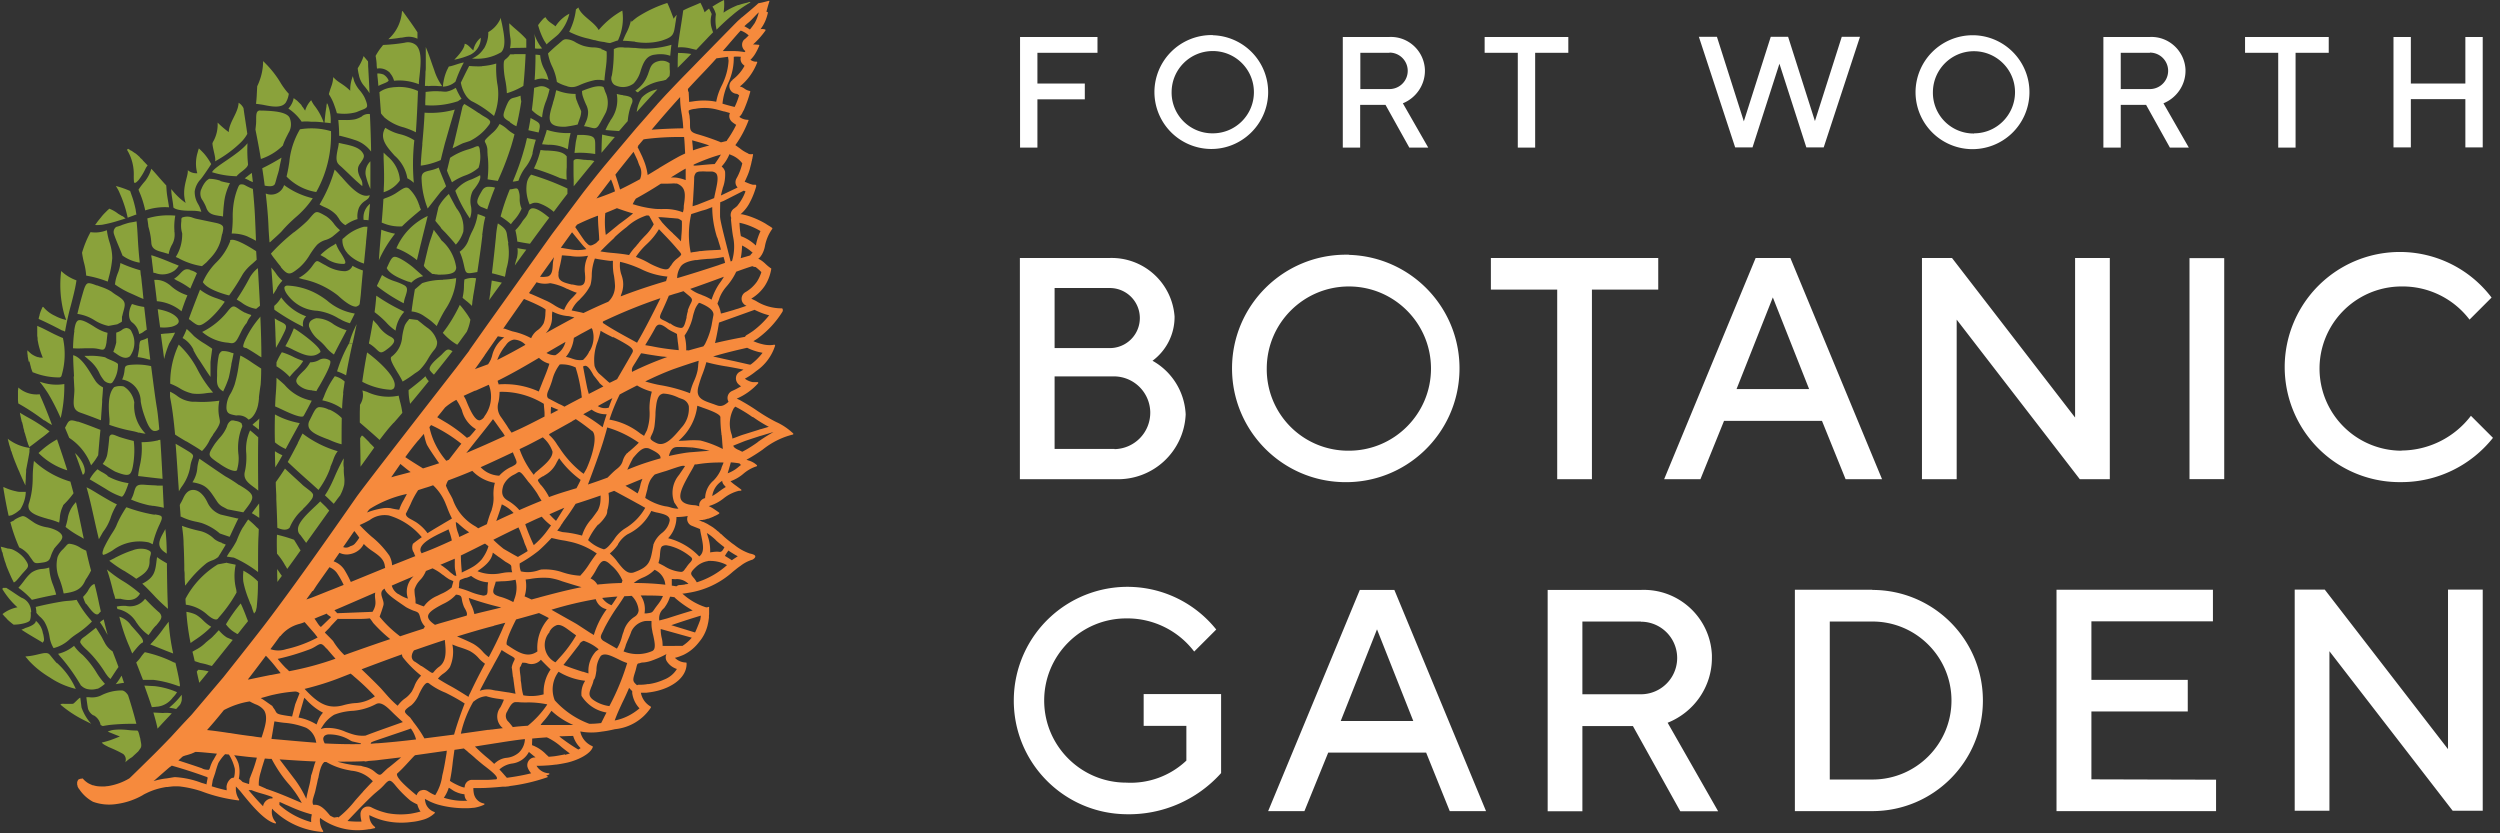
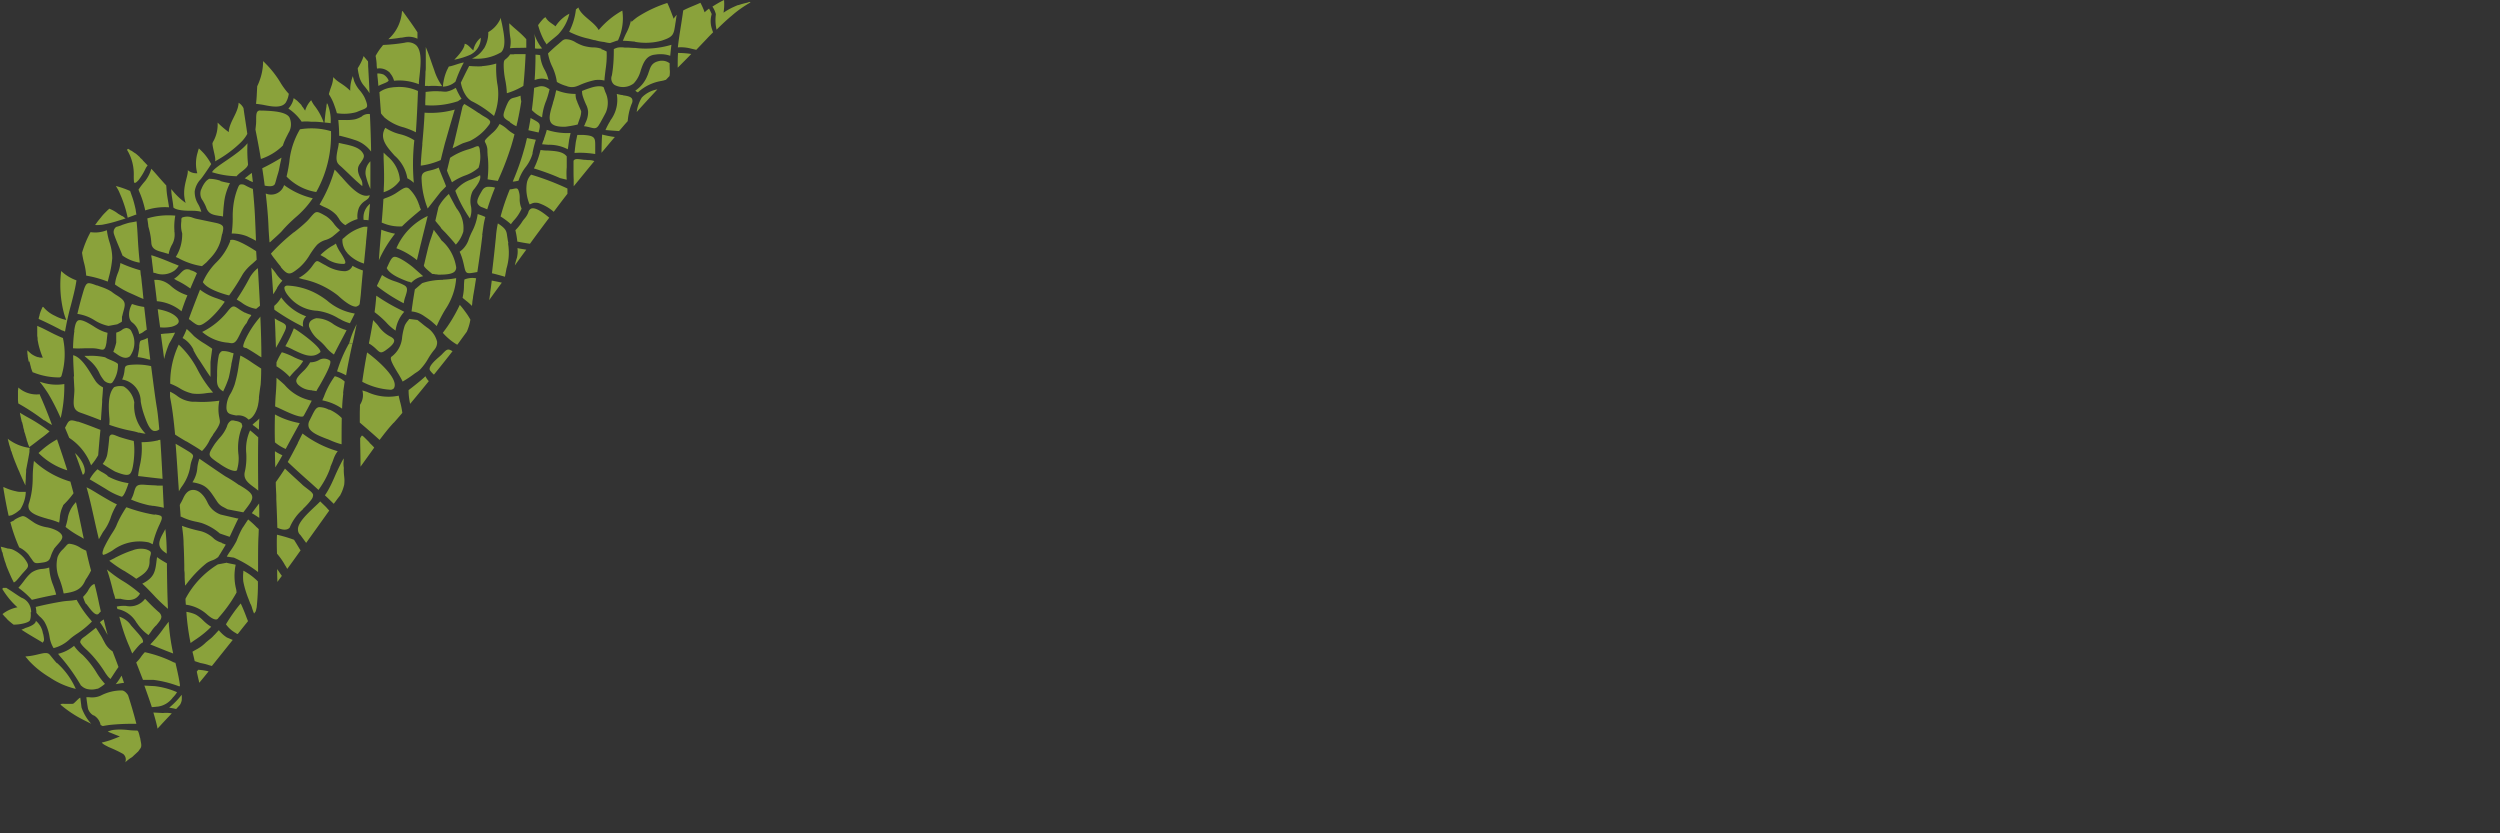
<svg xmlns="http://www.w3.org/2000/svg" width="144" height="48" fill="none">
  <rect width="100%" height="100%" fill="#333333" stroke="none" />
  <path fill="#8AA23B" d="M15.965 32.77c0 .21 0 .41.01.62v.13l.26-.35c-.08-.11-.18-.26-.28-.41m-1.53 2.02c.04.07.07.15.09.23.03.1.07.22.12.33l.09-.12c.03-.08.04-.16.06-.24.05-.5.08-.99.07-1.49-.25-.25-.53-.46-.84-.62v.09c-.02.18-.02.36 0 .54.07.36.18.71.32 1.05l.09.24m5.87-14.98-.19-.03c-.29.51-.52 1.05-.69 1.61.18.06.36.14.52.23.1-.61.23-1.21.36-1.81ZM.835 29.96s-.12.07-.23.11h-.01c.13.5.3.99.51 1.46.21.1.39.24.54.42.07.1.12.18.17.24.18.27.18.28.66.21.35-.05.39-.18.46-.39.04-.12.09-.23.15-.34l.03-.06.02-.03s.01-.02.02-.02c.05-.07.11-.13.16-.19.15-.17.3-.33.27-.48-.02-.11-.12-.22-.32-.33-.18-.09-.38-.16-.58-.19-.24-.04-.47-.12-.68-.24-.14-.09-.25-.17-.34-.23-.17-.12-.26-.18-.38-.17-.17.05-.33.13-.48.23m19.74-11.29c-.05.09-.09.19-.14.29a4.9 4.9 0 0 0-.29.81c.06.01.13.01.19.03.06-.26.19-.89.24-1.14m-6.21-8.27c.07.03.15.07.23.1l-.06-.53c-.17.12-.34.27-.41.31.07.03.15.07.24.11m20.22-3.27c.12-.22.24-.43.35-.65.15-.38.14-.8-.04-1.16l-.09-.26c-.02-.06-.27-.12-.66-.01-.2.06-.4.13-.59.21 0 .1.01.2.04.29.05.17.12.33.19.49.07.13.11.28.12.43 0 .23-.06.46-.17.66v.03s-.05.09-.07.13c.12.01.24.04.36.07.27.07.38.1.55-.22m-1.84 1.47.02-.12.06-.44c.02-.07.03-.15.05-.22l.03-.15c-.46.03-.93-.04-1.37-.18-.04.17-.1.34-.16.51v.03c-.05.1-.08.19-.11.29l.36.03c.39-.01.78.08 1.12.26m5.64-3.99.22-.23c.02-.13.03-.26.01-.39 0-.12-.01-.23 0-.34a.69.69 0 0 0-.48-.15h-.05c-.49.08-.56.31-.67.63-.03.08-.05.16-.09.24-.14.35-.38.64-.69.85.04.04.09.08.15.1.38-.35.86-.58 1.37-.66l.13-.03s.06-.02.08-.03m-2.67 2.95c.17-.19.33-.39.5-.57.03-.34.1-.68.23-1 .05-.09.06-.2.02-.29-.07-.13-.29-.17-.52-.2v-.04.03c-.12-.01-.24-.04-.36-.07.1.54-.04 1.1-.37 1.53v.02c-.11.17-.2.35-.28.53l.37.03.42.03m2.94-4.34c.02-.21.04-.42.07-.63-.68.2-1.39.27-2.09.18h-.08l-.34-.02h-.19c-.13-.02-.26-.02-.39 0-.08.02-.16.05-.23.09v.1c0 .47-.03.94-.11 1.41-.08.2-.02.43.15.55.35.19.78.16 1.1-.08.2-.21.34-.47.41-.75.14-.41.29-.84.79-.91h.01c.3-.05.6-.04.89.06m1.23-.1c-.25-.04-.51-.06-.77-.06-.02.23-.02.54-.02.85.26-.26.52-.52.78-.79m-16.72-.94c.07 0 .14-.02.21-.03.25-.05.51-.02.74.09v-.37c-.27-.42-.58-.84-.84-1.2a.076.076 0 0 0-.05-.02c-.04.62-.32 1.21-.79 1.62.24-.02.48-.05.72-.09h.01Zm1.56 2.79c.21-.02.41-.02.62 0h.2s.02.05.04.06c-.22-.29-.39-.62-.5-.97l-.1-.28c-.11-.31-.22-.66-.38-1.03 0 0 0-.02-.01-.03v1.14c0 .1 0 .19-.02.29.01.09-.03.69-.03.81h.18m1.58-.25c.13-.38.29-.75.48-1.1-.21.02-.66.21-.86.23-.01.02-.02.03-.03.05 0 0-.04.09-.07.14-.1.22-.17.45-.21.69-.02.09-.03.19-.03.28.26-.01.52-.11.72-.29Zm-.7.13s.01-.08.02-.12v-.03c0 .05-.02.11-.02.16m-3.52-2.18.03-.05-.04.05m.46 1.55c.11.13.19.28.23.44.48-.05.97.02 1.43.2 0-.14.02-.31.04-.49.07-.64.15-1.43-.2-1.76a.723.723 0 0 0-.65-.14c-.41.07-.83.11-1.24.13-.02.02-.04.04-.05.06-.15.17-.28.37-.39.57.03.16.05.31.06.47 0 .09.01.17.02.26.28-.05.56.05.75.25m8.53-2.77v.02c.08.3.19.59.34.87.02.04.11.17.15.24.12-.14.57-.47.69-.6.3-.33.52-.73.62-1.17-.33.17-.6.42-.8.73-.15-.15-.44-.26-.57-.53l-.07.04h-.01c-.1.1-.19.2-.27.31 0 0-.04.05-.06.08l-.01.03v-.02m-.24.48c.04.19.06.38.05.58V2.79c.13.02.27.02.41 0a2.6 2.6 0 0 1-.46-.87m2.41-1.39c-.05.45-.18.89-.39 1.3.36.18.74.32 1.13.4l.3.08h.05c.18.06.36.09.54.11.11.03.22.05.33.06.23-.07.35-.13.46-.15.25-.54.34-1.14.25-1.72-.52.29-.98.67-1.36 1.12-.27-.49-1-.8-1.17-1.3l-.14.11m-5.49 1.64c-.22.18-.37.44-.42.72-.17-.13-.29-.34-.5-.38.01.33-.6.92-.6.92.31-.06.61-.15.91-.28.38-.18.62-.57.62-.99m-5.32 2.44a.743.743 0 0 0-.29-.32 1.03 1.03 0 0 0-.35-.06v.03c0 .12.02.23.03.35l.03.34c.25-.14.6-.21.59-.34m5.49-1.81c.17-.29.26-.62.25-.95.28-.16.5-.39.65-.67.03-.05.05-.11.07-.16v.02c.01.1.04.21.07.34.11.56.27 1.32-.05 1.63-.51.3-1.09.42-1.68.36.28-.11.51-.31.68-.57m2.45-.05v-.49c-.32-.37-.65-.59-.98-.92 0 .3.02.6.07.89.02.18.01.37-.03.55.22-.03.62-.02.85-.03h.07M2.215 26.09c.46.46 1.03.81 1.66 1-.17-.55-.38-1.17-.59-1.78-.39.21-.75.48-1.07.79m.08-4.1c.24.29.48.67.48.67.27.45.51.93.72 1.41.15-.64.22-1.3.21-1.96-.47.08-.95.03-1.4-.13m2.15-3.91c.35.05.68.17.98.36.25.16.52.27.8.33h.03l.49-.09.2-.11c.08-.04.07-.06.07-.11v-.22l.02-.05c.02-.1.05-.2.07-.28.09-.33.14-.52-.17-.75l-.08-.06s-.05-.03-.09-.06c-.12-.07-.24-.15-.35-.24-.19-.12-.4-.21-.61-.28l-.22-.08h-.03c-.26-.1-.44-.16-.53-.11-.09.05-.16.19-.25.51-.14.47-.24.87-.33 1.25m5.07 12.38c-.03.06-.06.12-.09.17-.25.45-.44.81.03 1.15l.14.1c0-.41-.02-.82-.06-1.22 0-.06-.02-.13-.02-.21M5.395 41.2c.21.12.36.33.4.56l.12.06c.08-.01.16-.03.24-.04l.13-.02c.46-.05.92-.07 1.38-.07h.19c-.12-.47-.28-1.04-.48-1.65-.13-.19-.26-.28-.38-.27-.41 0-.81.1-1.18.29-.21.1-.45.13-.68.1h-.16c.01.11.06.5.1.68.06.16.17.29.31.37m4.05-11.95c-.02-.37-.04-.78-.06-1.21v-.08h-.33l-.05-.01c-.23-.01-.47-.02-.7-.04-.44-.03-.48.11-.57.41-.04.16-.1.31-.18.45h.02c.34.15.69.25 1.04.33h.03l.18.03h.05c.19.03.38.06.57.11m-1.81 8.38s.05-.06.07-.09c.24-.29.4-.49.53-.53.07-.13-.12-.35-.28-.54-.03-.03-.06-.07-.09-.1-.05-.06-.16-.18-.24-.27l-.07-.08c-.16-.24-.4-.41-.67-.5.13.54.3 1.06.51 1.57.07.15.14.33.23.55m14.49-26.57c.35-.11.67-.33.89-.62l.02-.03s.01-.03.02-.04c-.04-.54-.3-1.03-.71-1.37-.02-.02-.11-.1-.19-.18l-.04-.04v.32c.03.73.04 1.3.01 1.73 0 .08 0 .16-.01.24m1.37-.81c.13.07.26.16.37.26-.07-.81-.06-1.63.03-2.45a2.71 2.71 0 0 0-.82-.35c-.3-.07-.59-.2-.85-.37-.36.6.07 1.08.53 1.6.39.34.66.81.74 1.32m-6 8.54c-.05-.22 0-.44.17-.6-.58-.21-1.08-.59-1.44-1.09-.1.19-.24.35-.4.49 0 .07 0 .14.01.22.53.37 1.08.7 1.66.98Zm2.06-9.33c.18.15.35.32.52.48.17.16.34.33.52.49.15.13.25.22.3.26.02-.12 0-.25-.05-.36-.33-.59-.18-.8-.03-1l.03-.05c.14-.2.19-.31.1-.47-.2-.36-.7-.46-1.18-.56l-.22-.05c-.01.11-.03.23-.06.35-.07.35-.14.71.06.89m-4.76-2.59c0 .1 0 .19-.01.29l-.03.28v.02c.11.55.22 1.12.31 1.68h.02c.47-.16.9-.42 1.25-.77.06-.2.15-.39.25-.58l.07-.14c.17-.27.19-.6.06-.89-.09-.17-.36-.29-.81-.35-.23-.03-.46-.04-.68-.05h-.17c-.06-.02-.12 0-.17.04-.09.08-.09.28-.09.47Zm.87 8.52c.04.48.08 1.01.11 1.55.08-.11.15-.23.22-.35v-.02c.09-.15.19-.29.31-.41-.15-.13-.28-.28-.39-.45a4.03 4.03 0 0 0-.26-.32m-.07-1.44.13-.12c.21-.19.49-.44.58-.55.23-.27.49-.52.76-.76.38-.32.72-.69 1-1.11-.6-.14-1.16-.4-1.65-.76l-.02.05c-.15.4-.6.6-1 .45-.01 0-.03 0-.04-.02.08.7.14 1.35.16 1.91.01.24.03.54.06.91l.02-.02v.02Zm12.23-.43.06-.43c.03-.22.07-.42.12-.6-.14-.07-.29-.12-.44-.17-.05.36-.16.7-.33 1.02-.06.12-.12.26-.17.39-.09.31-.28.58-.54.76.09.19.16.4.21.61l.04.17c.11.51.11.51.76.39h.01c.11-.74.21-1.42.29-2.12m-2.79 8.03c.41-.51.78-.97 1.07-1.35-.22-.13-.3-.15-.52.09h-.01c-.05.07-.13.14-.22.22-.27.23-.66.58-.55.79.07.1.15.18.24.26m1.31-1.74h.02l.02-.01c.13-.18.31-.43.53-.73.1-.22.17-.46.21-.7-.05-.09-.11-.19-.17-.28-.14-.2-.28-.39-.44-.57-.27.57-.59 1.11-.98 1.61.24.27.51.5.82.68m-3.12 2.12c.24-.14.48-.3.7-.47.1-.06.19-.12.28-.2.18-.19.34-.4.47-.63.11-.19.22-.35.35-.51.12-.13.19-.31.17-.49-.09-.34-.3-.63-.6-.82-.06-.05-.12-.09-.18-.14l-.06-.05c-.1-.08-.2-.16-.29-.23l-.47-.06s-.04.05-.06.08c-.08.09-.15.19-.2.3-.07.21-.12.43-.15.66-.03.45-.25.87-.62 1.14-.13.11.16.58.35.9.11.17.21.35.3.53m1.5-.03s-.04-.05-.06-.07c-.04-.05-.07-.1-.1-.15l-.03-.06c-.19.2-.85.71-.97.8 0 .26.03.53.09.79.36-.43.73-.88 1.07-1.3m7.2-9.76c.18-.24.36-.48.55-.73l.24-.31v-.3l-.04-.02c-.66-.31-1.35-.57-2.05-.78-.12.12-.2.27-.24.44-.08.43-.02.87.15 1.27.03 0 .06-.02.09-.03.06-.03.12-.05.18-.06.11-.01.21 0 .31.04.3.11.57.27.81.48Zm.75-3.19c-.22-.29-.65-.31-1.1-.34h-.06c-.13 0-.25-.02-.35-.03-.09.37-.21.72-.38 1.06.51.16 1.02.34 1.51.56l.38.09c-.02-.24-.02-.48 0-.72v-.62Zm-5.8 8.31c.12.09.23.19.34.3l.02-.17c0-.07.02-.17.04-.3v-.03c.02-.13.05-.29.08-.47s.06-.39.1-.62c-.22-.04-.44-.02-.65.06-.02 0-.03.03-.03.05-.01.11-.02.22-.02.31 0 .24-.03.47-.08.7.06.06.13.11.2.17Zm-13.25 19.16s.07.03.1.04c.22-.28.41-.52.59-.74-.03-.09-.07-.17-.1-.26-.12-.32-.27-.67-.32-.76-.32.38-.6.78-.85 1.2.15.21.35.39.58.51m1.28-8.21c-.01-.93-.02-2.01 0-3.07-.16-.14-.31-.28-.47-.4a2.6 2.6 0 0 0-.22 1.32c.02.35 0 .7-.08 1.05-.11.43.18.65.5.89.1.07.19.14.28.22m-.02 4.69v-.38c0-.68 0-1.3.03-1.78 0-.09.01-.2.01-.32-.04-.04-.08-.08-.13-.12-.15-.16-.31-.3-.48-.44-.09.13-.18.27-.27.41l-.05.07c-.14.24-.25.5-.35.76-.1.19-.21.37-.33.54-.1.14-.19.28-.23.36l.41.06c.49.22.96.5 1.39.83m7.82-8.6c.12-.14.3-.34.49-.57-.03-.22-.07-.43-.13-.64-.03-.12-.06-.24-.08-.35-.62.13-1.26.05-1.83-.22l-.26-.08c.06.23.04.47-.06.68-.02.05-.05.1-.08.15 0 .17-.01.33-.01.48v.54c.35.3.79.68 1.14 1 .31-.41.54-.7.81-.99m-13.57 1.02h-.03c-.3.07-.61.1-.92.1.04.47 0 .94-.11 1.39-.04.18-.07.37-.09.56l.19.02c.41.05.81.1 1.22.14-.04-.74-.08-1.53-.13-2.25l-.12.02m10.65-2.68v-.04c.01-.12.03-.25.05-.37.01-.1.03-.19.04-.29h-.01c-.16-.15-.36-.25-.56-.3-.26.36-.47.75-.62 1.16l-.1.23c.41.08.8.24 1.14.48.01-.27.03-.56.07-.88m-3.23 10.11c.25-.34.51-.7.77-1.07l-.05-.07c-.13-.22-.3-.5-.33-.54a8.46 8.46 0 0 0-.98-.29c-.02.34-.01.76 0 1.09.17.2.33.42.46.66.05.07.09.15.13.22Zm.76-1.95.33.45 1.33-1.86c-.1-.11-.16-.17-.17-.19-.1-.1-.22-.21-.35-.34-.09.1-.21.21-.34.33-.41.39-.98.92-.94 1.31 0 .11.05.22.13.29l.01.01ZM2.475 36.5c-.04-.29-.19-.56-.41-.74 0 .21-.42.36-.6.41-.07.04-.15.07-.23.1.47.31.93.56 1.23.75.03-.12.13 0 .02-.52m-.94 1.42s-.04-.06-.07-.09l-.02-.02c.03.04.06.08.09.11Zm3.08 2.27c-.07-.01-.36.35-.43.35-.21.01-.43 0-.64 0l-.08.04c.41.35.86.65 1.34.89l.44.22c-.25-.27-.44-.6-.56-.94l-.07-.56Zm-1.35-1.99c-.1-.1-.34-.41-.42-.5-.21-.23-.7.08-1.39.11l.02.02c.08.11.17.22.27.32.33.34.71.63 1.11.87.46.31.96.53 1.5.66-.25-.57-.62-1.08-1.08-1.49m4.78 4.31c-.06-.26-.1-.42-.17-.42-.12 0-.36-.01-.51-.03-.27-.03-.55-.04-.82-.01-.12.01-.24.05-.36.1.24.1.46.19.7.28-.07.03-.26.11-.54.21-.26.09-.5.14-.5.14s.02.08.32.22l.05.03c.29.12.58.25.86.41.14.11.19.31.12.48.12-.11.24-.21.38-.29.04-.03.08-.07.12-.11l.25-.23.12-.17c.11-.15.02-.35-.01-.61M.535 25.63s.03.08.04.12c.01.04.03.09.04.14.01.05.02.08.04.11s.03.1.05.15c.03.08.05.15.08.23.02.05.04.1.06.16.03.07.06.15.09.22l.06.15c.03.07.06.15.1.22l.06.15c.03.08.07.15.1.23l.06.13c.05.11.1.22.15.32 0-.13.01-.26.02-.39 0-.15.01-.28.02-.39v-.12s.2-1.02.19-1.04c0-.07 0-.15.02-.22a2.582 2.582 0 0 1-1.27-.53c.05.04.11.08.16.12-.05-.03-.1-.07-.16-.12l.09.36Zm-.08 5.97c-.06-.02-.14-.04-.21-.06l.21.06Zm.05-1.89c.06 0 .12-.03.16-.03.09-.04.18-.09.27-.15l.08-.06.15-.12c.19-.3.31-.65.32-1.02h-.37a.85.85 0 0 1-.22-.04c.07.02.15.03.22.04-.3-.04-.6-.13-.87-.26h-.01l-.04-.01h-.01c.08.5.18 1.06.31 1.64m-.1 5.92-.09-.09.09.09Zm9.58 4.54c.08-.09.16-.18.22-.29-.41-.18-.85-.3-1.3-.35-.22-.01-.4-.02-.58-.03.15.42.3.84.43 1.24.1 0 .22-.02.35-.03.36-.05.67-.25.88-.55m-9.47-8.54h-.03.02m.18 1.7h.02-.02Zm-.56-1.52c-.02-.1-.05-.2-.07-.3.13.03.29.07.42.11h.05s.11.02.18.04c.26.11.5.28.69.5.33.44.27.5.03.76-.06.07-.13.14-.21.24-.2.24-.3.37-.41.41l-.12-.24c-.1-.22-.2-.45-.29-.67-.01-.04-.03-.08-.04-.12-.01-.04-.03-.1-.05-.15a.983.983 0 0 1-.05-.16c-.01-.05-.03-.09-.04-.13-.01-.04-.03-.1-.04-.15 0-.02 0-.03-.01-.05 0-.03-.02-.07-.03-.1m1.67 3.48c0-.37-.21-.7-.55-.83-.14-.07-.63-.42-.79-.51l-.09-.06h-.17c-.01 0-.03.01-.04.03-.01.01-.02.03-.02.04.24.39.53.75.87 1.05-.31.06-.61.19-.86.39.05.06.09.11.14.16l.09.09.02.03.04.04c.05.05.11.1.17.15.06.05.12.1.18.14.35 0 .86-.1.94-.25.05-.15.06-.3.04-.46M40.845.49c-.09.07-.18.14-.26.22-.06-.19-.15-.38-.24-.55-.37.17-.69.28-.99.44-.02.11-.03.23-.05.34-.08.56-.2 1.22-.26 1.79.23-.02.46 0 .68.05.12.03.25.06.38.09l.6-.63c.13-.14.25-.26.37-.38-.01-.03-.03-.07-.04-.1v-.02c-.12-.3-.13-.62-.04-.93-.08-.18-.08-.17-.16-.33m-32 40.56c.1.34.19.66.24.93.07-.08.14-.15.2-.22.24-.26.44-.47.62-.66-.16-.03-.33-.04-.5-.02-.2-.01-.4-.02-.57-.03M43.185.11h-.04l-.05.02h-.04.08l-.08.02c-.17.04-.34.08-.5.14h-.04c-.3.12-.58.26-.84.44.04-.24.05-.49.03-.73-.23.11-.45.24-.67.38.09.13.16.28.2.44-.04.3-.03.6.04.89.33-.33.6-.58.89-.82.33-.29.69-.54 1.08-.76h-.05m-8.55 8.67c.26-.3.51-.61.77-.91-.25-.03-.49-.08-.73-.14-.02.17-.03.57-.04 1.05Zm7.91-8.52h-.01.02m-5.89 6.17c.41-.46.81-.89 1.19-1.3-.34.05-.65.22-.89.46-.16.25-.26.54-.3.83m-25.34 32.25c.04.19.08.37.12.53 0 .04.02.08.02.11.16-.19.34-.41.54-.66-.2-.05-.4-.08-.6-.09l-.09.12m9.66-33.74c.11.13.21.26.3.41-.02-.51-.05-1.04-.08-1.57v-.03c0-.08 0-.16-.01-.24-.09-.1-.18-.21-.25-.3-.08.25-.2.48-.34.7.01.12.03.24.06.35.04.25.15.49.32.68Zm-10.83 35.87.21-.23c.05-.08.08-.16.1-.25.01-.11.01-.22 0-.33-.21.27-.45.52-.72.74.1.02.25.04.4.08m23.53-31.63-.14-.02c-.31-.04-.42-.05-.5.07v.5c0 .2 0 .4.01.58v.39c.39-.47.78-.96 1.19-1.45a.88.88 0 0 0-.33-.06c-.07 0-.15-.01-.23-.02m-4.39 4.81c-.04-.16-.05-.29-.07-.39-.04-.31-.06-.43-.5-.73l-.04-.02c-.05.24-.09.5-.11.78-.08.81-.16 1.51-.23 2.09.18.04.36.09.54.14l.21.06.09-.48c.14-.46.17-.95.09-1.43v-.02h.02Zm-7.17-7.27c.32.28.7.48 1.11.59h.01c.25.08.49.17.72.29.05-.74.09-1.52.12-2.38a2.6 2.6 0 0 0-1.32-.22c-.07 0-.13.01-.2.02-.25.03-.5.12-.7.27.03.42.06.83.09 1.22.05.07.11.14.17.2m7.66 8.12c-.05.14-.09.29-.12.44.22-.31.44-.61.66-.91-.2-.03-.39-.06-.51-.09.03.19.01.38-.03.56Zm-14.84 14.98c0-.25 0-.53-.01-.83-.14.18-.28.37-.42.56.15.08.29.18.43.27ZM12.375 9.3c.55-.3 1.06-.67 1.51-1.11.14-.14.27-.31.36-.48-.06-.43-.13-.86-.19-1.27l-.03-.22s-.02-.02-.02-.03a.746.746 0 0 0-.26-.27c-.03.6-.54 1.09-.57 1.69-.23-.17-.44-.35-.64-.55.02.39-.07.78-.27 1.12 0 0-.02.05-.03.08.03.37.22.87.15 1.04m1.23.86c.09-.1.19-.19.3-.27.19-.15.38-.3.37-.44-.04-.4-.05-.8-.03-1.2-.53.67-1.91 1.34-2.04 1.67.45.14.92.22 1.39.23m-5.63.78c.03.05.04.1.05.12.15.34.26.7.34 1.07.44-.15.9-.21 1.37-.18-.04-.33-.12-.66-.14-.98-.01-.17-.02-.28-.02-.28-.15-.16-.3-.33-.45-.5l.02.02c-.14-.16-.28-.32-.43-.48-.07.25-.19.49-.35.7-.14.16-.28.33-.39.51Zm3.12 1.21c.17 0 .34.02.5.06-.04-.15-.1-.3-.18-.44-.13-.21-.2-.45-.2-.7v-.04c.04-.26.16-.51.35-.7.13-.16.49-.69.6-.87a3.4 3.4 0 0 0-.4-.59c-.1-.11-.2-.21-.31-.31-.03.08-.05.15-.07.23-.12.39-.13.81-.02 1.2-.2.01-.4-.05-.55-.18.05.35-.39 1.06-.12 1.89-.31-.22-.59-.49-.83-.8 0 0 0 .16.02.31.02.17.1.6.1.75.1.1.38.2 1.1.19m5.4-6.28c.08-.14.13-.3.15-.46l-.05-.05c-.15-.17-.28-.35-.4-.54-.28-.48-.63-.91-1.03-1.29 0 .5-.12.99-.34 1.45-.02.37-.03.73-.07 1.01.09.01.31.04.42.06.49.1 1.09.22 1.32-.17m2.47-.46v.02-.02Zm-2.35.84c.3.2.57.46.77.76.17-.02.34-.02.51 0 .16 0 .35 0 .54.02l.22.02c-.13-.36-.32-.7-.56-1-.06-.09-.12-.19-.17-.29.02.04.03.07.06.11 0 0 0 .01.01.02 0 0 0-.01-.01-.02-.02-.04-.04-.07-.05-.1-.16.17-.28.37-.35.6-.04-.05-.07-.1-.1-.15l-.02-.03-.02-.02-.06-.08v-.02l-.03-.04-.06-.06-.04-.04-.05-.05-.04-.04-.04-.04-.04-.03-.04-.03-.04-.03-.04-.03-.04-.03c-.04.23-.15.44-.31.61m2.34-.83c.11.17.2.34.27.52.07.19.14.38.19.57.37.06.76.04 1.12-.06.1-.04.19-.08.27-.11.19-.07.31-.12.34-.2.03-.08 0-.22-.12-.5-.07-.15-.17-.3-.28-.43a1.79 1.79 0 0 1-.34-.56c-.02-.08-.05-.17-.07-.28 0 0 0 .02-.01.03-.1.26-.15.54-.14.82-.45-.44-.68-.45-.98-.79-.01.19-.05.38-.12.56l-.05.15.04-.13c-.04.12-.08.25-.12.39v.02Zm.1 1.67c.03-.38-.04-.76-.18-1.12a.078.078 0 0 1-.04-.04v.04s-.01.06-.02.1c-.01.04-.01.07-.02.11 0-.03.01-.07.02-.1v.08s-.01.01-.01.02c-.05.29-.08.58-.1.87h.03c.14.01.29.03.35.04m-1.61-.89v-.02.03M3.605 19.03l.14.07c.09-.51.2-1.02.34-1.52.12-.47.25-.95.32-1.43-.33-.12-.63-.3-.88-.54-.1.79-.05 1.59.14 2.36.04.16.09.31.15.46-.23-.05-.45-.13-.65-.24a1.87 1.87 0 0 1-.67-.51h-.04a2.718 2.718 0 0 0-.18.46c.02-.07.04-.14.07-.21l-.03.09c-.02.05-.03.09-.04.14 0 0 0 .03-.01.04-.02.06-.03.11-.04.17.47.21.95.45 1.38.68m1.35-3.18.14.03c.38.07.75.18 1.11.32l.06-.24c.1-.36.17-.73.2-1.1 0-.32-.06-.64-.16-.94a3.93 3.93 0 0 1-.15-.68c-.3.12-.62.16-.94.11-.21.38-.37.78-.49 1.19.03.19.06.37.11.56.07.25.11.5.13.76m-3.26 4.95v.02c.02.09.04.18.07.27 0-.01 0-.03-.01-.04 0 .01 0 .03.01.04v.03c.03.1.06.19.1.28v.01l.09.03c.46.18.95.27 1.45.27.05 0 .09-.03.12-.07.22-.71.25-1.47.09-2.2-.08-.03-.24-.1-.43-.19-.22-.1-.73-.38-.92-.45-.04-.02-.08-.04-.13-.06V19.34v-.02c0 .06.02.11.02.17v.07c.01.08.03.15.04.22.06.28.15.56.26.82-.1 0-.19 0-.29-.03.04 0 .07.01.1.02-.03 0-.06-.01-.1-.02-.13-.04-.24-.1-.35-.17-.07-.05-.18-.16-.25-.22 0 .1 0 .19.02.29v.04c.01.09.03.18.05.28v.03m-.37 3.5.06.25v.03l.06.22v.04c.03.07.05.14.07.2v.04h.01c.02.07.04.14.06.2v.03c.02.07.05.14.07.2v.02c.03.07.06.14.08.2.02 0 .47-.35.68-.51.17-.12.33-.25.49-.39-.41-.31-.84-.59-1.29-.83-.14-.08-.28-.16-.42-.25.03.18.07.35.11.53m1.31-.09c.14.1.28.19.43.27-.25-.68-.5-1.29-.69-1.71 0-.02-.01-.04-.02-.06-.45.05-.89-.09-1.23-.39 0 .06-.01.12-.02.19V23c0 .08.01.16.02.24.52.29 1.02.62 1.49.98m5.57-15.1-.02-.02.1.09-.07-.07m-2.21 3.82c.26-.05.52-.11.78-.19l.39-.12.15-.05-.11-.08.06.04-.16-.11.1.07-.02-.02-.05-.03-.04-.02h-.03v-.01l-.04-.03-.04-.02s-.07-.04-.1-.06a1.98 1.98 0 0 0-.51-.29c-.04.04-.09.08-.13.12l-.04.04-.1.1-.04.04s-.09.1-.13.15l-.03.04-.09.11-.05.06-.07.09-.05.07s-.06.09-.09.12c.15.01.3 0 .45-.02m2.29-3.74-.03-.02.02.02m-1.5 1.56c.05.09.1.17.14.25l.15.35c.06.15.12.31.19.53.07.21.12.43.17.65.15-.06.3-.11.45-.17h.05c-.01-.1-.03-.19-.04-.29-.06-.28-.13-.56-.23-.82a7.71 7.71 0 0 0-.09-.26c-.25-.11-.5-.2-.76-.27h-.06l.01.02v.02m1.02-.63c0 .1 0 .19.01.29 0 .14.07.16.27-.06.16-.21.3-.44.41-.68.03-.06.07-.11.11-.16-.09-.09-.17-.18-.26-.27l-.03-.04-.02-.02-.1-.09-.06-.08-.05-.04-.03-.03s-.05-.04-.07-.06c0 0-.06-.05-.09-.07l-.05-.03-.09-.06-.05-.04-.04-.02h-.02c-.06-.05-.12-.08-.17-.11l-.06.06c.28.45.41.98.39 1.51Zm-5.81 11.31v-.02.02Zm2.82 9.52.11.06c-.03-.16-.07-.32-.1-.48l-.03-.15c-.09-.42-.2-.98-.32-1.48-.04.05-.08.09-.12.14-.19.24-.32.53-.36.83-.03.15-.07.31-.12.46.29.24.61.44.94.61m3.94 6.16.18.07.32.13c.3.12.57.23.82.32a12.6 12.6 0 0 1-.26-1.83c-.1.13-.2.26-.29.38-.23.33-.49.64-.77.93Zm-.04-4.78v-.03c0-.1.02-.21.05-.31.05-.19.06-.25-.25-.36-.26-.06-.53-.04-.78.06-.35.11-.68.26-1.01.43l-.03.02-.3.15c.27.21.55.41.85.58h.01c.23.15.47.29.69.46l.08-.05c.37-.23.68-.44.69-.93m-1.97 2.13h.33v.01c.39.09.83.14 1.09-.31-.32-.28-.66-.53-1.03-.75-.31-.19-.6-.41-.88-.64.13.35.25.81.39 1.37.04.1.07.21.09.31m-.94-3.42.24-.42c.17-.22.3-.45.4-.71l.02-.05c.09-.29.22-.57.38-.83-.32-.13-1.24-.7-1.29-.73-.15-.09-.3-.18-.46-.25.01.05.03.09.04.14.17.61.33 1.36.49 2.08.06.26.12.52.18.77Zm1.31 7.86s-.03.04-.05.07c-.09.15-.18.29-.29.42.14-.03.31-.06.48-.08-.05-.13-.09-.27-.14-.41Zm10.44-9.6c.18-.17.34-.34.48-.53.07-.08.11-.18.11-.29-.02-.11-.15-.21-.31-.33-.1-.08-.2-.15-.29-.23l-.04-.04c-.3-.28-.65-.59-.98-.91-.15.24-.32.49-.53.78 0 .26.02.52.03.76v.22c.03.67.05 1.24.06 1.65.34.15.58.14.71-.01.17-.41.44-.78.78-1.07m-3.53-4.9c-.09-.15-.39-.18-.4-.18-.05-.02-.11-.03-.17-.02-.02 0-.05 0-.07.02-.11.07-.19.19-.22.32-.1.25-.25.48-.44.68-.1.12-.2.24-.29.37-.39.62-.39.62.22 1.05h.01c.16.12.32.22.49.31.11.06.43.2.55.14.03-.01.04-.04.05-.07 0-.03.01-.06.02-.1.06-.25.08-.51.05-.76-.06-.52 0-1.05.19-1.54.04-.06.04-.14 0-.2M7.775 21c-.57.02-.57.07-.6.32-.02.19-.06.37-.14.54.62.1 1.07.64 1.07 1.26.04.25.1.49.18.73.14.4.31.9.57.97.12.02.23-.01.32-.09-.05-.53-.09-.97-.15-1.3-.09-.55-.19-1.34-.32-2.34-.31-.07-.62-.1-.93-.09Zm3.36-.84c.11.21.22.41.36.6.08.12.16.25.26.4.07.11.25.39.37.55v-.85c.02-.22.08-.64.1-.77-.1-.08-.26-.18-.43-.29-.22-.13-.42-.27-.62-.44-.13-.14-.27-.28-.42-.41-.07.18-.15.36-.24.52.27.15.49.39.63.67m3.75 3.03c0-.08.02-.15.02-.22v-.08c.03-.24.06-.48.1-.72.02-.28.03-.58.03-.92-.2-.13-.48-.31-.62-.41l-.09-.06c-.16-.1-.32-.2-.49-.28-.03.18-.06.36-.09.53-.05.38-.13.76-.24 1.14-.06.17-.13.34-.22.5-.17.26-.26.57-.25.88.03.29.18.32.45.38l.1.02h.03c.26-.03.51.05.69.24.28-.08.53-.58.57-.98m3.08-.7c.08.01.17.02.26.04.04-.08.09-.17.16-.28l.03-.05c.24-.42.74-1.3.59-1.43a.567.567 0 0 0-.6-.05c-.16.1-.35.15-.54.15-.11.2-.26.39-.43.54-.2.2-.38.38-.37.55.02.1.08.19.17.25.2.17.46.26.72.27h.02l-.01.01Zm-13.65 3.59c.17.44.32.87.45 1.26.03 0 .05-.02.07-.04.09-.11.06-.37-.08-.64-.11-.21-.26-.41-.44-.57m14.71.82c.04-.09.07-.17.11-.26 0 0 .04-.1.06-.16.06-.18.14-.35.26-.5-.73-.21-1.42-.56-2.03-1.02l-.27.54v.02c-.19.36-.38.73-.58 1.08.35.33.71.66 1.07.98.23.2.46.41.7.63.29-.4.53-.83.69-1.3m-15.4 4.71c-.14.12-.25.28-.32.46-.1.43-.06.87.11 1.26l.03.08c.09.24.16.49.21.75h.04c.53-.08.95-.17 1.19-.71a.95.95 0 0 1 .1-.17c.09-.14.18-.29.25-.44-.08-.28-.17-.64-.28-1.14-.11-.05-.22-.1-.32-.16a1.39 1.39 0 0 0-.65-.24c-.07 0-.13.05-.17.1-.06.07-.12.13-.18.2l-.01.01Zm4.25 4.26c.18.27.41.51.67.69l.09-.12.1-.14s0-.01.01-.02l.11-.14s.07-.08.11-.12h.01c.17-.21.32-.37.31-.53a.411.411 0 0 0-.17-.27c-.24-.21-.47-.44-.69-.67l-.08-.08c-.25.34-.68.5-1.1.41-.18-.01-.35 0-.53.04l.04.14c.47.09.87.38 1.1.79m-3.25 1.09c0 .08.15.27.4.49.39.37.73.8 1.02 1.26.06.1.13.19.2.28l.02.02c.05.05.09.08.11.1.05-.08.1-.15.15-.23.1-.15.2-.31.31-.46-.11-.31-.23-.61-.34-.9-.17-.11-.32-.27-.42-.44-.06-.11-.12-.22-.17-.32-.05-.1-.18-.3-.28-.46l-.09-.14s-.13.1-.29.23c-.13.1-.28.22-.32.25l-.03.02-.11.08c-.1.08-.14.15-.15.22m.43-16.46h-.19c.06.06.12.11.18.16l.02.02c.28.22.51.49.66.81.07.16.17.3.28.44.1.09.22.14.35.15.06 0 .11-.03.14-.08.21-.3.31-.66.3-1.02-.01-.07-.29-.19-.46-.26-.1-.04-.19-.08-.28-.14-.33-.07-.66-.1-1-.08Zm1.14 16.05c-.08-.28-.15-.58-.22-.87-.08.05-.15.1-.22.16.13.18.24.36.34.55l.09.16m1.44-17.97c.21.16.35.4.39.66.1-.03.2-.08.28-.15.05-.04.11-.07.16-.1-.05-.44-.1-.89-.15-1.31-.24-.03-.47-.09-.7-.17-.21.35-.25.88.02 1.07Zm1.29 11.07-.13-.02c-.49-.09-.97-.22-1.44-.39l-.07-.02c-.23.35-.43.7-.58 1.08-.06.13-.13.25-.21.37-.2.31-.38.63-.53.96 0 .03-.01.06-.02.08-.02.05-.03.11-.03.17v.02l.03.06h.01c.1-.02.19-.06.28-.11.08-.04.17-.09.25-.14.59-.45 1.35-.62 2.08-.47l.08.03.16.08c.09-.4.23-.8.41-1.17l.06-.14c.06-.13.07-.23.04-.28-.04-.08-.21-.1-.39-.13m2.04-14.09h-.01c-.27-.09-.39.03-.57.22-.1.11-.22.22-.35.3l.12.07.03.02c.28.13.54.29.79.47l.04-.1c.07-.16.13-.31.19-.44s.1-.24.15-.34a.99.99 0 0 0-.39-.18m1.82 15.7c-.16-.04-.31-.12-.44-.22-.21-.21-.47-.36-.75-.44-.37-.08-.74-.18-1.1-.31 0 .07.02.12.02.18.04.29.07.58.07.88.02.34.03.73.04 1.2v.3c.02.12.02.23.02.32 0 .14.01.28.02.43 0 .04 0 .09.02.13.35-.48.76-.92 1.22-1.29.1-.07.21-.12.32-.16.13-.04.24-.11.35-.19.19-.3.38-.62.44-.72-.07-.03-.15-.06-.23-.09m-6.57-3.87h-.02v-.02c-.09-.07-.19-.13-.28-.18-.1-.05-.2-.12-.29-.18-.18.17-.33.36-.45.58.16.09.66.39.91.54l.11.07c.25.16.53.29.82.39.03 0 .15-.01.4-.78-.42-.06-.83-.19-1.2-.4m1.82-7.47c-.02.2-.06.41-.1.61.19.02.37.06.55.11.06.02.12.03.18.04-.05-.41-.1-.83-.15-1.26-.1.06-.2.1-.31.13-.13.04-.14.04-.18.36m-3.04 14.84s.06.08.1.13c.14.19.36.48.52.47.05 0 .09-.03.12-.08l.08-.08h.01v-.02l-.09-.4c-.09-.44-.18-.83-.27-1.17-.13.02-.26.16-.39.41-.08.12-.17.23-.27.33.04.14.09.27.16.4m2.35-15.89c-.1.01-.2.05-.28.12-.1.07-.21.12-.32.15V19.73c-.04.18-.1.36-.17.53.03.02.1.07.14.09l.07.05c.22.16.52.31.75.12.3-.41.34-.95.1-1.4a.326.326 0 0 0-.26-.22m.67 6.02h.04c.12.03.23.05.35.06-.47-.48-.71-1.13-.65-1.8-.06-.38-.28-.72-.61-.92a.944.944 0 0 0-.55.04c-.37.38-.32 1.18-.28 1.71.02.15.02.31 0 .46.4.14.82.26 1.24.34.15.03.3.06.44.11m-.27.48c-.26-.06-.51-.13-.76-.21-.08-.02-.16-.06-.22-.08-.14-.06-.25-.1-.33-.07-.05.03-.09.08-.1.14 0 .07-.07.8-.13 1.06-.05.18-.14.34-.25.48.17.12.64.41.73.45.4.16.66.23.8.15.12-.07.19-.27.25-.72.05-.4.06-.8.01-1.19m8.22-4.31c.28.17.54.37.76.61.1-.13.22-.26.34-.38.17-.16.32-.34.44-.54-.2-.07-.41-.15-.6-.25-.2-.1-.42-.19-.63-.25-.12.18-.22.38-.31.58v.23ZM1.065 33.86c.28.2.54.43.77.69.42-.1.9-.21 1.4-.3-.04-.17-.1-.34-.16-.51a3.15 3.15 0 0 1-.24-1.05c-.13.04-.26.07-.4.08-.22.01-.44.09-.62.21-.17.14-.31.31-.44.49-.1.13-.2.26-.31.38m12.2-19.97c-.18.47-.45.89-.81 1.24-.32.32-.59.71-.77 1.13.24.4 1.11.66 1.44.75h.02l.05.02c.25-.34.47-.68.68-1.04l.11-.19c.15-.23.34-.43.55-.6.1-.09.18-.16.25-.23l-.03-.49c-.52-.34-1.2-.72-1.45-.65-.03 0-.05.03-.06.06m16.37-10.75h-.23c-.07.11-.16.2-.25.27-.1.08-.13.1-.12.48.01.25.04.5.09.74.05.25.08.5.09.75.33-.1.65-.24.95-.42.06-.57.1-1.17.13-1.83h-.66v.01Zm-16.56 33.58c-.17-.11-.32-.25-.45-.41-.09.09-.17.18-.25.27h-.01c-.09.11-.19.2-.3.28l-.18.15c-.15.15-.32.28-.5.38-.11.06-.2.11-.28.16.05.19.09.37.13.54.11.04.22.07.33.11.17.03.34.07.51.13l.15.04 1.2-1.5-.36-.15h.01Zm-2.74-21.82c.41.22.86.37 1.32.44l.25-.21.27-.29c.28-.3.49-.67.58-1.07.02-.11.04-.2.06-.29h.04-.03c.05-.22.08-.37.02-.45-.06-.08-.18-.14-.43-.19l-1-.21c-.11-.02-.22-.05-.32-.09a.827.827 0 0 0-.58 0c-.04.03-.04.04-.05.13v.08c-.03.24-.02.47.05.7.01.48-.11.95-.37 1.36.06.03.13.06.2.09m.41 10.53c.28.17.61.36.9.56.19-.19.35-.42.46-.67l.02-.03.05-.08s.07-.1.11-.16v-.02c.16-.21.41-.57.39-.75 0-.07-.02-.14-.03-.21-.07-.32-.07-.66 0-.98-.45.06-.9.09-1.36.06h-.2c-.33-.03-.64-.15-.89-.35a2.5 2.5 0 0 0-.39-.23v.29c.02.14.05.27.07.4.08.45.15 1.03.22 1.78.21.14.43.27.65.4m20.11-22.28c0 .54-.02 1.02-.05 1.46.09-.03.18-.06.27-.07.18-.03.37 0 .53.07a2.19 2.19 0 0 0-.23-.6c-.14-.25-.23-.54-.25-.83-.1-.02-.19-.03-.27-.03Zm3.44 5.28c0-.49 0-.62-.72-.66h-.31l-.02.08c-.02.12-.05.23-.07.34l-.05.4c0 .07-.02.13-.02.2v.02c.4-.03.79 0 1.19.06v-.44ZM19.795 26.4c-.2.36-.38.73-.54 1.11-.1.22-.18.4-.24.51-.09.18-.19.35-.3.51l.17.16.34.33c.04-.06.11-.14.17-.23.08-.11.17-.22.21-.27 0-.02.02-.05.04-.09.08-.16.14-.34.18-.51.02-.16.02-.31 0-.47-.02-.17-.03-.33-.02-.5-.02-.13-.03-.26-.01-.39v-.15m14.85-23.6c-.15-.05-.31-.08-.47-.08h-.01c-.18 0-.36-.04-.53-.08-.16-.05-.31-.12-.46-.2-.18-.12-.39-.19-.6-.19-.08.01-.16.05-.22.11l-.14.12-.02.02c-.22.18-.43.37-.63.57.05.27.13.53.25.77.13.28.22.57.26.87.17.1.35.18.54.23.21.09.44.09.65 0l.08-.03c.3-.14.61-.24.94-.31h.02c.17-.02.34-.01.51.03.01-.2.04-.4.06-.59.05-.33.08-.65.07-.98 0-.04 0-.07-.01-.11l-.07-.03a.849.849 0 0 0-.22-.09m1.93-.43c.51.09 1.04.07 1.54-.07.67-.22.69-.34.78-.94.01-.08.03-.17.04-.26.01-.09.03-.19.04-.28-.02.01-.03.03-.04.04l-.03.04-.03.03-.02.03s-.03.05-.05.08c-.11-.28-.23-.63-.37-.91-.59.19-1.15.45-1.67.78-.14.09-.27.2-.39.31l-.03-.09c-.06.26-.15.51-.28.75-.07.14-.13.29-.19.43.24 0 .48.03.71.05m-15.3 23.08h-.01l-.21-.21c-.09-.09-.18-.18-.22-.18 0 0-.03.02-.1.15v.26c.01.44.02.93.02 1.38.31-.43.57-.79.79-1.1-.08-.09-.18-.19-.28-.28m8.51-11.59c.23.05.47.09.74.13.4-.55.77-1.05 1.11-1.5-.55-.47-.83-.56-.98-.54h-.02c-.1.03-.18.12-.2.22-.05.14-.13.27-.23.38-.05.06-.1.12-.14.19-.11.17-.24.33-.38.47.05.21.09.43.11.64l-.01.01Zm-1.46 2.24c-.03.26-.06.49-.09.69v.07c-.03.15-.04.28-.06.38.23-.33.48-.67.73-1.01-.17-.04-.38-.08-.58-.12m-18.28 22.01c-.53-.27-1.1-.47-1.68-.6-.01 0-.03 0-.04.01-.07.08-.14.16-.2.25-.08.12-.18.23-.28.33.13.33.26.67.39 1h.6c.49.06.96.18 1.42.35l.08.03.03-.05v-.02c-.04-.31-.12-.7-.26-1.29l-.06-.02v.01Zm6.35-16c-.15-.14-.31-.28-.47-.41 0 .34-.02.65-.04.93-.02.23-.03.47-.04.72.06.02.11.05.17.07.04.02.1.05.19.09.95.46 1.22.47 1.28.39v-.02h.01l.02-.03c.13-.24.29-.53.44-.83a2.74 2.74 0 0 1-1.56-.91Zm-.57 3.3c.19.16.4.29.63.39.26-.49.54-.99.8-1.47v-.02c-.49-.09-.97-.25-1.42-.5-.01.49-.02 1.01 0 1.6m.43.75c-.15-.06-.29-.14-.43-.23 0 .29.01.59.02.93.17-.27.3-.49.41-.7Zm-.43-15.63c.03-.07.07-.23.1-.34.03-.11.06-.2.09-.3l.04-.15.06-.31c.03-.14.07-.31.09-.41-.36.22-.73.43-1.11.61.05.33.1.67.14 1 .33.07.53.04.59-.1Zm16.01-4.64c-.14.46-.28.89-.1 1.13.12.16.39.23.81.22.24-.03.48-.07.72-.13.04-.14.08-.23.1-.3.06-.15.1-.3.1-.46-.01-.03-.06-.15-.11-.26-.05-.12-.1-.23-.11-.26v-.02a.912.912 0 0 1-.1-.46c-.35 0-.71-.06-1.04-.19l-.08-.02c-.05.25-.11.49-.19.73v.02Zm-20.32 10.72c-.25.63-.58 1.49-.65 1.71.08.05.14.1.2.15.36.26.42.31.93-.09.36-.31.67-.67.94-1.06-.14-.08-.3-.14-.47-.2a3.14 3.14 0 0 1-.96-.5m-.42 5.99c.25.03.51.02.76-.02.14-.02.28-.03.42-.04-.34-.39-.63-.82-.87-1.27-.28-.56-.65-1.06-1.11-1.49-.33.7-.5 1.47-.49 2.25.19.07.37.16.54.26.23.15.49.25.75.31Zm5.83-3.76c-.14.36-.3.7-.49 1.03.16.06.33.14.48.22.54.26 1.09.53 1.54.12 0 0 .01-.01 0-.04-.05-.3-1.15-1.11-1.53-1.33Zm-2.73-.28c.04-.08.07-.15.1-.21.03-.05.07-.11.11-.16.03-.03.05-.07.07-.11-.03-.02-.07-.03-.1-.04-.09-.03-.17-.06-.25-.1h-.02c-.13-.07-.25-.14-.36-.22-.26-.17-.33-.23-.59.09-.4.52-.92.95-1.51 1.24.42.36.95.58 1.5.62l.12.02c.27.05.37-.14.53-.46l.07-.14c.09-.19.19-.37.32-.53m8.32 3.82s.05 0 .08-.02c.05-.01.1-.05.12-.1.22-.47-.7-1.39-1.56-2.03-.13.68-.21 1.2-.28 1.69.51.27 1.07.43 1.65.46m-8.35-2.41c.06.02.36.2.71.43.07.05.13.08.18.11 0-.7-.02-1.47-.06-2.35-.01.02-.02.03-.03.05-.36.42-.66.88-.88 1.39-.02.06-.1.25-.07.31.01.03.08.05.15.07v-.01Zm-1.32 2.52c.13-.26.24-.52.33-.8.06-.24.1-.49.15-.74v-.05c.05-.21.09-.42.13-.62l-.1-.03h-.02c-.16-.07-.33-.1-.5-.1-.03 0-.06.01-.09.03-.08.06-.14.16-.15.26-.06.29-.08.58-.09.87v.26c-.02.43-.03.68.36.91m1.98-7.1c-.18.14-.33.32-.45.52-.23.44-.48.86-.76 1.28.07.05.15.09.22.14h.01c.26.21.57.35.89.4.02-.02.1-.08.22-.18-.04-.75-.08-1.47-.12-2.15l-.01-.01Zm-6.13-1.47c.02.38.32.46.7.56l.3.09c.03-.18.09-.34.17-.5.13-.21.19-.45.17-.7 0-.03 0-.05-.01-.07v-.08c-.02-.29 0-.58.05-.86-.54-.05-1.09 0-1.61.16.02.16.05.32.06.47.09.3.15.61.17.93Zm-4.04 25.51c.11.11.26.19.41.21.17.03.34.02.51-.03h.04c.15-.08.28-.17.41-.28-.18-.2-.34-.41-.48-.64-.22-.37-.49-.71-.8-1.02-.19-.15-.36-.33-.5-.53-.27.22-.58.38-.92.46l.11.14c.46.52.86 1.09 1.21 1.69m21.55-34.41c-.16.1-.33.17-.52.2-.03 0-.17 0-.31-.02h-.08c-.25-.02-.49 0-.74.03h-.05c0 .12-.01.34-.02.53v.24c.64.05 1.27-.03 1.88-.23l.13-.09.08-.05c-.13-.2-.24-.41-.33-.63l-.05.03m-1.75 1.39c-.02.55-.08 1.23-.13 1.78v.09c-.05.49-.08.92-.09 1.19.4-.05.78-.16 1.15-.32.02-.08.05-.2.08-.33.07-.27.15-.61.21-.8l.24-.84.05-.17c.08-.26.15-.52.23-.77-.56.16-1.15.22-1.74.18m-21.91 29.3c.16.27.26.58.31.89.03.23.11.45.23.65.36-.09.68-.27.95-.53.15-.13.31-.24.48-.35.28-.19.54-.41.78-.65l-.07-.09c-.31-.35-.58-.74-.81-1.16-.17.03-.35.05-.51.06-.14.01-.3.03-.46.06-.41.07-.86.16-1.39.29.02.09.03.18.04.27v.07s.11.13.18.2c.1.08.19.18.27.29Zm14.73-28.34c-.34.58-.55 1.22-.61 1.88-.04.27-.09.55-.16.84.46.47 1.06.79 1.71.89.6-1.07.89-2.28.85-3.51h-.02c-.58-.17-1.18-.2-1.78-.1m3.59-.75c-.14.08-.29.15-.45.18-.18.03-.37.04-.56.03h-.36c.03.31.05.61.05.91h.05c.27.07.55.14.81.23.39.11.73.35.98.68-.01-.61-.03-1.32-.07-2.16a.608.608 0 0 0-.45.12m-1.3 11.67c.19.12.39.2.6.26.09-.18.19-.37.28-.56-.6-.1-1.15-.36-1.61-.76-.28-.21-.57-.39-.89-.53-.44-.19-.9-.3-1.38-.32h-.01c-.05 0-.1.02-.14.06-.05.06-.02.2.09.38.4.6 1.06.98 1.78 1.01.45.06.88.22 1.26.46m.42.66c-.26-.08-.51-.19-.74-.34-.28-.21-.62-.34-.97-.35h-.02c-.11.02-.22.07-.31.14-.1.09-.14.22-.11.35.12.32.33.6.6.8l.13.12c.08.08.17.17.24.26.13.16.28.3.46.42.17-.34.35-.68.52-1l.21-.4h-.01Zm-.3-8.84c-.14-.16-.27-.31-.38-.41-.2.71-.49 1.38-.87 2.01.1.06.2.11.29.15.27.11.51.27.7.48.04.06.08.11.12.17.09.17.22.3.38.39.21-.16.45-.28.7-.35-.03-.22 0-.44.08-.65.08-.17.21-.31.37-.41.13-.09.23-.16.25-.32-.52.21-1.16-.52-1.64-1.07m8.1-6.35c-.24.01-.49 0-.73-.02-.04.07-.15.29-.27.53l-.21.43c.05.29.16.56.33.8.08.1.17.19.28.26.47.23.9.52 1.3.86.24-.61.31-1.27.18-1.91-.05-.37-.07-.74-.05-1.11-.27.08-.55.13-.83.15m1.62 3.24.15.1c.07.05.15.09.22.12.02-.07.03-.14.05-.21.03-.12.05-.24.08-.37.01-.06.02-.13.04-.19v-.03c.05-.24.08-.44.11-.63-.02-.11-.04-.22-.04-.33-.13.05-.26.09-.39.12-.23.06-.3.14-.48.6-.2.51-.14.55.27.8M9.615 32.45l-.1-.06c-.16-.09-.32-.19-.47-.3l-.02.15c-.08.67-.12 1.02-.83 1.38.21.19.41.4.61.61l.02.02c.26.29.55.56.85.82-.04-.83-.05-1.68-.06-2.43v-.19Zm21.15-27.38c-.03.44-.08.86-.13 1.27.17.18.37.32.59.42.03-.33.11-.66.24-.97.08-.22.14-.43.19-.65-.05-.03-.15-.09-.21-.12a.64.64 0 0 0-.43-.03l-.11.03s-.09.03-.14.04m-20.35 24.7h.02c.26.13.53.22.81.28.11.02.23.05.35.08.39.13.76.34 1.07.61l.56.19c.04-.07.11-.23.19-.4.12-.25.25-.54.32-.66h-.08l-.08-.02-.86-.2c-.34-.12-.61-.37-.76-.69-.22-.47-.53-.74-.84-.73-.24 0-.43.17-.57.5l-.08.16c-.03.06-.05.09-.07.12l-.04.09c.02.26.04.48.05.68m-.29-4.2c.06.71.12 1.72.17 2.43l.02.3c.06-.11.12-.21.18-.29.24-.33.4-.71.47-1.11.02-.16.06-.31.12-.46.08-.21.1-.25-.3-.49-.21-.13-.42-.25-.66-.39m18.56-15.14c.02-.05.05-.11.07-.16.27-.6.5-1.21.7-1.84.07-.24.14-.47.19-.69a.3.3 0 0 1-.08-.04c-.12-.07-.24-.16-.34-.25-.13-.12-.28-.22-.44-.3-.11.21-.26.4-.45.55l-.03.03-.11.1c-.3.28-.28.3-.23.4.07.13.12.29.12.44 0 .06 0 .13.01.21v.06c.06.47.05.94 0 1.4l.19.03.4.06Zm-19.07 8.79c-.11 0-.22.02-.34.03.06.47.13.95.19 1.44.07-.3.17-.6.29-.89.13-.21.24-.42.34-.63-.16.02-.33.04-.5.05m6.58-3.84.04.05c.41.49.54.39 1.03 0 .24-.21.44-.46.6-.73.13-.21.27-.41.43-.59.14-.13.31-.23.5-.28.13-.04.25-.1.37-.18.16-.13.31-.25.45-.38-.13-.11-.25-.23-.35-.37-.12-.17-.27-.31-.44-.43-.57-.33-.58-.32-.87.01-.07.08-.14.17-.24.27-.24.23-.49.44-.75.64h-.01c-.48.38-.92.79-1.32 1.23.08.13.17.25.27.37.11.15.24.31.31.39m-11.94 6.32.04.74c0 .13-.01.26-.02.39-.04.49-.07.8.37.95.4.14.8.29 1.15.43h.03c.02-.34.05-.7.07-1.05v-.14c.02-.23.04-.46.05-.69l-.04-.03c-.14-.07-.27-.18-.37-.31-.07-.1-.14-.22-.21-.33-.29-.48-.65-1.07-1.1-1.19 0 .41.03.82.05 1.22m2.35-5.3c.22.16.46.3.7.42l.06.03.27.12c.2.09.49.23.62.27-.02-.15-.05-.53-.09-.86-.02-.18-.03-.35-.05-.45l-.02-.11-.02-.23c-.39-.11-.78-.25-1.15-.42-.02.2-.07.4-.15.59-.08.2-.14.42-.16.64m2.46 1.42c.04.35.09.7.14 1.06h.06c.2.02.41 0 .61-.04.25-.07.39-.17.4-.3.01-.17-.21-.38-.53-.52-.21-.09-.44-.15-.67-.19m-2.1-4.83c-.13.04-.24.08-.3.09a.36.36 0 0 0-.13.41c.03.11.18.49.31.79.09.22.16.39.18.45.29.21.63.35.99.41v-.06c-.06-.55-.09-1.01-.11-1.39-.02-.38-.04-.66-.07-.93-.12.03-.25.05-.37.07-.08.01-.3.08-.5.15m-2.53 11.32c-.45-.15-.5-.07-.65.22-.02.04-.05.09-.07.13l.24.58c.58.38 1.02.93 1.26 1.58.16-.18.29-.37.41-.58.04-.49.08-.97.13-1.46l-.13-.05c-.36-.14-.77-.3-1.17-.43m4.45-8.16h-.05c.05.38.1.79.15 1.23.52.04 1.02.25 1.42.58.1-.31.21-.62.34-.92-.39-.12-.74-.33-1.03-.61h-.01c-.24-.19-.52-.29-.82-.28Zm-6.98 10.42c-.04.31-.07.63-.07.94 0 .51-.06 1.01-.21 1.49-.05.12-.05.25 0 .37.15.29.67.43 1.12.56.21.05.41.12.61.2.02-.09.03-.18.04-.27v-.02c.02-.24.08-.47.19-.68v-.03l.04-.04.03-.03.03-.03c.18-.18.35-.38.5-.59-.05-.19-.11-.41-.18-.67a5.23 5.23 0 0 1-2.11-1.2m13.88-8.2c.02.29.03.57.04.86v.05l.03.79.06-.11c.17-.29.32-.58.46-.88.14-.32.03-.38-.25-.52-.08-.04-.17-.08-.26-.14l-.08-.05Zm-5.86-3.17c-.38-.16-.81-.34-1.25-.47 0 .08.02.16.03.24.02.22.06.48.09.77h.01l.11.02c.36.14.77.08 1.09-.14.1-.08.19-.18.25-.29l-.27-.11-.06-.02Zm2.73-4.76c-.21-.07-.43-.11-.65-.11 0 0-.11.07-.15.11l-.03.03c-.11.13-.2.28-.26.44l-.03.06c-.07.21-.03.45.11.62.02.04.04.07.06.11.06.11.11.21.15.33.14.34.39.38.78.44.06 0 .11.02.17.03.01-.26.03-.52.06-.77.04-.4.16-.79.34-1.15a5.41 5.41 0 0 1-.55-.12v-.02Zm1.81.45c-.1-.04-.2-.09-.3-.14-.04-.02-.07-.04-.09-.05a.383.383 0 0 0-.28-.04c-.08.03-.12.16-.19.34l-.04.12c-.15.47-.21.97-.2 1.47 0 .31-.02.6-.06.89.31 0 .62.05.91.17l.12.06c.15.07.28.14.37.19-.01-.29-.04-1.03-.05-1.2-.02-.56-.07-1.17-.13-1.79l-.06-.02Zm-10.22 8.2c-.05.33-.07.67-.08 1 .23.02.47.01.7 0h.41c.13 0 .27.02.4.05.12.03.22.05.28 0 .06-.05.09-.13.12-.28l.02-.1v-.02c.02-.17.04-.36.06-.54-.28-.07-.54-.2-.78-.36-.14-.09-.26-.16-.41-.24-.24-.12-.41-.16-.51-.11-.12.07-.18.28-.22.6m17.69-5.83-.06.68c-.03.36-.06.72-.08 1.08.24-.55.56-1.06.93-1.53-.23-.04-.46-.11-.69-.19l-.1-.04Zm7.46-.31c.04-.06.1-.13.16-.21l.02-.02c.18-.19.33-.42.44-.67-.08-.19-.12-.39-.11-.6 0-.09 0-.18-.02-.27-.07-.33-.12-.32-.35-.27-.07.02-.14.02-.2.03-.21.51-.39 1.03-.53 1.56.21.13.41.28.6.45m-6.15 3.51c-.17-.09-.34-.16-.52-.22a2.68 2.68 0 0 1-.76-.37l-.29.61v.03c.48.38 1 .71 1.54.99.02-.14.05-.27.1-.4.1-.32.16-.51-.07-.64Zm-3.28-1.85c.26.28.59.49.96.6l.12-1.21v-.05c.03-.29.06-.58.08-.86h-.2c-.42.11-.81.32-1.13.62l-.11.09c-.02.29.08.58.28.8m2.78 4.47a2 2 0 0 1 .5-1.08l-.29-.15c-.46-.23-.9-.49-1.32-.78-.02.28-.05.6-.1.95.24.18.46.37.67.59.16.18.34.34.55.48m-1.85-6.38c.09 0 .19 0 .28.02.03-.33.06-.65.09-.95-.28.22-.42.58-.37.93Zm2.6 3.55.15.06c.18-.19.42-.32.68-.37l-.51-.45c-.18-.16-.38-.3-.58-.43-.31-.19-.49-.26-.6-.23-.13.04-.22.23-.37.56l-.04.08c.18.39.91.66 1.26.79m7.14-7.39V8.8c.05-.25.11-.5.19-.75l-.16-.03c-.11-.02-.22-.04-.35-.07-.06.25-.11.48-.18.7-.17.62-.39 1.22-.64 1.81.11 0 .22-.03.33-.05.09-.28.23-.55.41-.78.18-.23.32-.5.4-.78m-17.6 23.56-.53.1c-.78.48-1.43 1.16-1.86 1.98 0 .11.01.22.02.34.46.06.89.26 1.24.58.23.2.41.29.53.27.04-.01.08-.04.1-.08.4-.45.76-.94 1.05-1.47 0-.02 0-.05-.01-.09v-.05c-.13-.48-.14-.98-.04-1.46-.07-.02-.19-.04-.28-.06-.11-.02-.19-.04-.22-.05m17.95-24.79c.13-.5.09-.53-.29-.74l-.15-.08-.02-.02c-.04.24-.08.48-.13.71.16.04.32.07.44.1l.14.03h.01Zm-3.45-1.12h-.01c-.24-.17-.66-.43-.82-.52a.62.62 0 0 0-.11.17c0 .02-.01.04-.01.06-.04.16-.12.53-.21.9-.11.48-.23.97-.25 1.08-.01.04-.03.1-.05.17-.02.07-.03.12-.05.17l.15-.07c.26-.13.46-.23.48-.23l.37-.12c.42-.21.79-.51 1.07-.89.06-.06.1-.14.1-.22-.02-.1-.17-.2-.33-.29l-.05-.03s-.07-.04-.1-.06c-.06-.04-.12-.08-.17-.12m.06 2.27c0-.24-.05-.32-.08-.35-.05-.03-.16.01-.29.07-.1.04-.19.07-.29.1-.38.11-.73.27-1.06.49l-.15.62-.03.11c.06.18.15.37.22.52l.03.08.04.08c.23-.16.48-.29.75-.39.29-.1.55-.25.78-.45.09-.27.12-.55.09-.83v-.06l-.01.01Zm-8.31 5.26-.14.09-.04.02c-.26.15-.49.33-.7.54l.29.16c.3.24.68.36 1.07.35.06-.02.07-.04.07-.05.04-.1-.12-.36-.25-.57-.12-.17-.22-.36-.29-.56m3.49.28c.43.16.82.39 1.18.68.07-.29.14-.58.21-.88l.03-.11c.13-.55.27-1.08.38-1.55-.81.38-1.45 1.04-1.8 1.85m-3.87 9.32c-.18-.1-.38-.16-.59-.16-.18.03-.26.2-.42.52l-.12.24c-.07.12-.09.27-.05.4.11.31.6.5 1.04.67l.06.02.12.05c.22.1.44.18.67.24v-.11c0-.38 0-.89.01-1.4-.2-.21-.45-.37-.71-.49m-4.06 1.17c0-.22.01-.44.02-.66-.07.11-.32.27-.39.37.12.08.24.18.37.28m-3.94 12.29c.12-.09.24-.17.36-.25l.17-.12c.23-.17.46-.36.66-.57-.17-.1-.32-.22-.46-.36-.13-.13-.27-.25-.43-.34-.17-.08-.35-.13-.54-.16.04.6.12 1.2.24 1.79m2.8-9.1h-.02a7.21 7.21 0 0 0-.77-.49c-.38-.25-.74-.5-1.18-.8l-.32-.22c-.06.17-.1.35-.12.53-.02.3-.12.58-.28.83.76.12.93.37 1.32.96l.1.15c.07.11.17.21.29.28l.32.17c.12.02.74.14.9.17l.06-.08c.31-.4.49-.64.45-.84-.03-.18-.24-.36-.74-.65m13.87-17.85c-.16.09-.33.17-.49.24-.37.12-.7.35-.94.66.21.56.5 1.1.84 1.59.09-.23.11-.48.06-.72-.06-.28-.03-.57.09-.83.03-.06.08-.12.13-.18.17-.23.37-.51.31-.75m-2.23 3.74c-.09-.15-.19-.27-.27-.38-.06-.07-.12-.15-.17-.23-.04.15-.1.31-.15.47-.07.18-.12.37-.17.55 0 0-.16.66-.22.93l-.03.1c-.01.09.22.28.34.38.05.04.1.08.14.12.06 0 .11 0 .17.02.06 0 .12.01.18.02.36 0 .8-.01.96-.2.06-.08.09-.19.06-.29-.1-.57-.39-1.1-.83-1.48m-1.15-3.51c.02.57.14 1.13.35 1.67l.75-.96c.12-.12.22-.22.31-.32-.03-.08-.1-.26-.18-.45-.11-.27-.22-.54-.24-.61v-.02c-.17.08-.33.13-.51.17-.33.08-.51.12-.48.53m1.23 5.77h-.01c-.41 0-.81.06-1.19.19l-.42.36c-.02.12-.11.67-.12.75-.01.08-.04.27-.07.52.23.02.44.09.64.21.15.1.3.2.46.32l.02.02.03.02s.02.01.02.02l.06.05.09.08.13.12c.14-.32.3-.63.48-.93.37-.55.6-1.17.64-1.83-.25.05-.51.08-.77.09m-4.17-5.24V9.29c-.21.21-.32.5-.27.8.06.27.15.54.27.79m2.81.94c-.11-.36-.31-.69-.58-.95-.16-.14-.32-.04-.63.17-.06.04-.13.09-.2.13-.17.1-.35.18-.53.24l-.12.05c-.02.36-.05.78-.1 1.36l.05.02c.35.15.72.22 1.1.2h.02c.36-.36.77-.69 1.09-.96-.03-.07-.06-.14-.08-.2v-.04l-.02-.02Zm1.51 1.58c.21.23.49.54.6.69.2-.21.34-.46.43-.74a1.8 1.8 0 0 0-.38-1.34c-.04-.07-.09-.15-.13-.23-.08-.15-.24-.44-.32-.61-.24.22-.45.47-.6.76l-.18.79.14.17c.12.14.18.21.18.23 0 .02.13.15.25.27m-5.12 4.26h.02c.07-.02.14-.07.17-.13.03-.21.05-.4.07-.58.03-.39.07-.82.12-1.36-.21-.07-.41-.16-.6-.27-.05.12-.14.22-.26.27-.05.02-.1.03-.15.04-.41 0-.8-.13-1.14-.34l-.06-.03c-.08-.04-.14-.08-.2-.11-.25-.15-.27-.15-.49.16-.21.3-.48.54-.8.71l.23.07c.7.14 1.36.44 1.94.87l.05.04.04.03c.25.23.76.68 1.08.64m2.16 1.96c0-.09-.09-.17-.25-.25-.26-.14-.48-.34-.65-.58-.05-.07-.1-.13-.16-.19s-.1-.11-.15-.16c-.07.42-.15.86-.24 1.31v.04s.06.03.09.05c.12.08.24.18.34.28.2.19.26.25.54.05.12-.09.5-.35.48-.56m4.8-7.9c-.06-.18.1-.45.27-.74.07-.12.18-.2.32-.21.14 0 .28 0 .42.05-.17.41-.32.83-.45 1.25-.08-.04-.17-.07-.26-.11a.453.453 0 0 1-.3-.24Z" />
-   <path fill="#F68A3D" d="M39.795 25.911s.03-.1.05-.15c-.01.05-.03.1-.05.15Zm3.66-24.56c-.08.12-.17.24-.26.35-.1-.07-.21-.13-.32-.19.08-.08.16-.15.25-.22.17-.14.43-.45.58-.58-.05.22-.13.43-.24.63m-.58.92c-.15.13-.18.35-.09.52.03.06.08.12.14.16-.01.02-.03.04-.05.06-.16-.03-.29-.04-.37-.05-.07 0-.15-.01-.22-.01H41.635c.07-.09.35-.4.41-.48.23-.26.43-.5.62-.7.17.06.33.16.46.28-.08.08-.15.15-.23.22m-.7 2.35c-.2.14-.24.41-.1.61.07.1.18.16.3.18.06 0 .11.03.15.07l.03.02c-.07.23-.15.45-.26.67-.21-.05-.44-.11-.7-.19.04-.41.15-.8.32-1.17.23-.48.34-1 .33-1.53.14-.02.27-.01.41 0-.01.04-.02.08-.02.12 0 .12.05.24.14.32.03.03.06.05.09.08-.17.32-.41.59-.7.81m-.31 3.49s-.01.02-.02.03l-.33.08s-.08-.04-.11-.05c-.41-.16-.82-.3-1.24-.42-.42-.12-.43-.24-.43-.59v-.02c0-.1 0-.21-.02-.34 0-.1-.02-.18-.04-.25a.334.334 0 0 1-.01-.17c.11-.05.23-.08.35-.09h.01c.36-.07.73-.07 1.09 0 .2.04.39.1.58.15h.03l.31.09c-.08.18-.03.38.12.51.07.06.16.12.24.17-.15.31-.33.61-.53.89m.88 1.33c-.07.31-.18.6-.34.88-.06.12-.07.26-.01.39.02.04.05.08.08.12l-.94.45h-.02c.03-.12.06-.26.1-.38v-.03c.12-.3.16-.63.14-.95a.53.53 0 0 0-.19-.29v-.02c.19-.21.34-.45.44-.7l.08.04c.27.1.5.27.67.5m.18 1.59c-.11.31-.28.6-.49.86l-.06.05s-.07.06-.1.08a.452.452 0 0 0-.18.54s0 .06-.01.11c0 0 .06.69.13 1.03.09.45.06.91-.07 1.35l-.08.03c-.05-.21-.11-.42-.16-.63-.14-.55-.27-1.04-.38-1.54-.03-.14-.06-.27-.07-.41V12.251c0-.27.01-.52.01-.6l.2-.08 1.16-.59s.06.03.09.04m.87 2.29c-.11.24-.2.49-.25.74 0 .03-.01.06-.02.09-.25-.24-.54-.42-.86-.54-.05-.25-.07-.51-.08-.77.43.09.84.26 1.21.48Zm-1.14 1.56c.05-.24.07-.49.08-.73.22.11.43.25.61.42a.4.4 0 0 0-.14.15c-.2.06-.38.11-.55.16Zm1.1.72.09.08c-.06.2-.15.39-.26.56-.18.25-.41.46-.68.61-.2.13-.26.4-.13.6.05.07.11.13.19.16h.03l-.03.02-.44.15c-.06.02-.15.04-.26.08-.24.07-.57.17-.75.21-.03-.18-.08-.35-.17-.51-.01-.02-.02-.05-.03-.07.03-.07.05-.13.08-.2.08-.27.22-.51.4-.73.24-.27.45-.57.6-.9.38-.14.67-.24.93-.32.06.03.12.05.19.05.07.05.18.15.24.2m-.29 2.27c.26.13.54.24.83.31-.27.34-.59.65-.94.91-.15.1-.27.18-.31.2-.06.03-.11.07-.14.13-.49.09-1.05.2-1.73.36.12-.49.21-1.05.23-1.18l.78-.28 1.28-.46m.26 2.44c.06.01.13.03.19.04-.2.26-.43.49-.69.68h-.06l-.88-.2c-.49-.1-.87-.19-1.22-.27.82-.24 1.48-.39 1.96-.5.22.11.45.19.69.25m-1.09 1.12c-.13.06-.22.18-.24.32-.02.14.02.28.12.39.05.05.11.1.17.14-.17.1-.34.19-.52.27a.438.438 0 0 0-.2.62c-.22.2-.41.3-.66.21-.09-.03-.19-.07-.28-.1-.55-.19-.95-.32-.81-.94.07-.26.15-.52.25-.77.08-.21.16-.44.22-.68.37.1.75.18 1.13.24h.01c.29.05.67.12 1 .19l-.19.11Zm.72 2.61.09.06.13.09c.27.18.51.32.72.43h-.04l-.4.12c-.06.01-.11.03-.17.05l-.83.26c-.17.05-.34.12-.5.18l-.17.06c0-.07-.02-.13-.03-.2-.19-.51-.15-1.08.12-1.56l.08-.08c.35.18.68.38 1 .61m.3 1.43c-.29.21-.59.4-.9.56l-.16-.08c-.24-.1-.33-.18-.36-.27l.22-.09c.16-.06.34-.14.51-.2l.27-.09.55-.18.08-.02.69-.21c-.31.18-.62.37-.91.58m-1.03 1.37-.05.04c-.19.17-.41.3-.65.39.06-.2.12-.41.18-.63.15.01.31.03.5.06.03.04.06.07.09.09l-.07.05Zm-1.05-1.79c.02.16.03.32.04.48l.03.34-.04-.02c-.4-.2-.82-.36-1.26-.47-.25-.02-.5-.02-.75 0-.17.01-.33.02-.5.02.6-.51.99-1.23 1.08-2.02.07.02.14.05.23.08l.05.02c.34.12 1.05.36 1.05.56 0 .32.02.63.06.95v.07l.01-.01Zm.05 1.76c-.03.07-.06.14-.06.17-.1.27-.26.51-.47.72-.29.25-.46.62-.47 1-.18.04-.31.18-.34.36v.12a.771.771 0 0 0-.26-.07c-.43-.02-.68-.13-.78-.31-.18-.33.17-.94.5-1.53.1-.17.2-.34.28-.51h.09c.52-.09 1.05-.12 1.57-.11 0 .02-.03.09-.06.16Zm-.21 1.52c-.12.09-.25.18-.38.25.05-.35.25-.67.55-.86l.02-.02c.01.08.04.16.09.22.04.05.08.09.12.14-.14.08-.28.18-.4.27Zm-1.08 2.17c.02.14.05.28.08.42.1.49.18.91-.13 1.14a3.76 3.76 0 0 0-1.79-1.05c.31-.33.48-.77.48-1.22.22 0 .43-.02.65-.06-.03.08-.04.16-.03.24.03.15.13.28.28.33.17.07.33.13.47.19m.44 1.83h.02c.37-.02.75.06 1.08.24-.5.45-1.1.79-1.74.99-.06-.1-.12-.2-.2-.28-.16-.2-.21-.26.13-.58.19-.19.44-.32.71-.36m.44-1.22c.13.12.26.23.51.42-.12.24-.19.29-.33.26-.12-.01-.25 0-.37.02h-.02s-.06.01-.1.02c.01-.31-.03-.61-.13-.91l-.06-.21c.18.11.35.25.51.4h-.01Zm.74.61c.19.13.37.24.54.33-.1.07-.22.14-.34.23-.15-.1-.28-.18-.4-.25.06-.11.13-.21.2-.31Zm-2.46 1.01c-.09.13-.14.22-.27.22-.33-.03-.66-.14-.94-.32-.1-.06-.23-.12-.36-.19.05-.16.08-.32.09-.49v-.02c.02-.21.03-.39.13-.46.11-.06.23-.07.35-.03h.03c.45.11.86.32 1.22.61.08.06.11.1.12.15.01.05-.04.14-.16.26-.07.08-.14.17-.2.27m-.06.95-.28.03h-.03c-.06 0-.12.03-.17.07-.09-.01-.18-.03-.27-.04v-.38c.07 0 .14.01.2.01.28-.03.56.07.76.27l-.22.03m.47 1.5c-.48.14-.95.29-1.48.46l-.45.12c-.04-.26.05-.52.25-.69.03-.03.06-.06.08-.1.13-.18.22-.37.29-.58.09 0 .18.02.26.03.01.02.03.04.05.06.31.27.64.5.99.7m.44.54s-.17.46-.3.73l-1.37-.42c.58-.2 1.14-.38 1.7-.55 0 .08-.02.16-.03.24Zm-1.04 1.5s-1.11.01-1.13 0c0-.15-.01-.31-.05-.45-.04-.17-.06-.34-.06-.52l1.79.5c-.16.19-.34.35-.55.48m-.3 1.31c-.17.29-.44.51-.76.63-.27.12-.56.21-.86.25h-.06c-.15.03-.3.04-.45.04h-.08c-.03 0-.06.01-.09.03-.25-.22-.27-.27-.12-.74.04-.12.06-.21.08-.29.04-.17.06-.22.13-.23 0 0 .04 0 .08-.02l.11-.03c.17 0 .35-.04.51-.09.31-.11.62-.24.91-.4l-.02.03c-.05.13-.04.28.04.4.13.2.33.35.56.43m-3.57 2.97c.07-.19.15-.39.23-.57.1-.22.2-.44.29-.62.1-.21.21-.45.31-.69.05.06.11.12.18.19v.12c.05.33.19.63.42.87-.41.35-.9.6-1.43.7Zm-.31-.83c-.31-.04-.61-.15-.87-.32-.37-.24-.29-.45-.17-.77.06-.13.11-.27.14-.42.09-.08.12-.28.16-.55v-.02c0-.29.09-.57.25-.81.23-.2.61 0 .99.18.17.09.35.17.53.23-.26.86-.6 1.68-1.02 2.47m-.5.99h-.02c-.21.03-.43.04-.64.04-.76-.28-1.44-.74-1.99-1.35a1.69 1.69 0 0 1 .22-1.65c.46.28.98.46 1.52.52v.02c-.16.25-.23.55-.2.85.32.51.84.86 1.44.96-.1.19-.2.4-.31.61m-1.32 1.52c-.34-.2-.67-.43-.99-.67l-.1-.09c.24 0 .49-.02.8-.02.08.27.23.51.43.7-.04.03-.08.05-.13.08m-.77.28c-.2.04-.41.08-.62.11-.1.01-.2.02-.32.03l-.03-.03-.12-.11a2.15 2.15 0 0 0-.81-.53c0-.11.01-.29.01-.38.29-.03.57-.05.85-.07.02.01.04.03.06.03.28.14.55.32.78.53.11.09.29.23.48.37-.09.03-.19.05-.28.08m-1.72.15h-.08c-.24.04-.4.26-.37.5 0 .04.02.07.03.11.05.11.11.21.19.3-.59.15-1.17.23-1.4.26-.16-.18-.32-.37-.43-.48.2-.18.45-.3.72-.34.42-.05.78-.29.98-.67.13.11.26.22.38.31h-.03m-2.23 1.27h-.01c-.06 0-.24.02-.47.03h-.97c-.08.01-.16.05-.22.1-.09.08-.15.2-.15.32 0 .1-.76-.27-.85-.37.08-.37.13-.75.17-1.13l.09-.65.54-.08c.09.07.15.12.22.18.04.04.08.08.14.12.14.12.25.21.34.3.16.13.28.24.46.38l.13.1c.23.18.62.48.62.63 0 .03-.01.05-.03.06m-3.03 1.07c.12-.17.22-.37.28-.57.07 0 .24.17.43.24.15.07.31.11.48.13 0 .13.05.31.17.37-.46.03-.92-.03-1.36-.17Zm-.5-.15c-.15-.06-.28-.13-.41-.22a.455.455 0 0 0-.3-.08l-.12.03c-.12.05-.2.16-.24.28-.46-.38-1.12-.94-1.13-1.2 0-.03 0-.05.03-.07.21-.19.41-.4.6-.61.16-.17.28-.31.41-.43l1.83-.26c0 .03-.01.06-.01.09v.03c-.06.36-.12.74-.2 1.1l-.05.21c-.05.4-.19.78-.4 1.12m-.88.96c-.18.05-.37.09-.55.12-.44.06-.88.05-1.31-.03-.32-.07-.64-.18-.93-.33-.08-.05-.17-.06-.27-.05-.06 0-.12.03-.17.06-.14.09-.21.24-.2.4 0 .13.03.27.06.4-.27.01-.54 0-.81-.03.58-.62 1.32-1.38 1.62-1.63l.25-.21c.09-.08.18-.17.26-.26.11-.12.2-.21.28-.22h.02c.08 0 .17.08.29.22.27.34.57.64.9.92.13.09.26.16.4.22.04.15.1.29.19.42h-.03Zm-4.73.31h-.01l-.21.03c-.08-.03-.15-.07-.23-.11-.33-.4-.59-.67-.97-.62-.08-.16-.03-.31.06-.6.02-.06.04-.13.06-.21.01-.05.05-.23.09-.4.03-.13.05-.26.07-.31.02-.05.02-.08.03-.13.05-.26.14-.68.33-.82h.11c.41.24.87.4 1.34.48l.09.02c.48.04.92.25 1.25.61-.12.12-.33.34-.56.59l-.02.03c-.12.13-.27.3-.43.48-.29.37-.61.7-.98.99m-1.85-1.09a6.25 6.25 0 0 0-.62-1.06l-.91-1.2c.52.03 1.28.09 2.08.12l-.03.06c-.05.1-.19.68-.23.73-.03.23-.07.45-.13.67-.05.22-.11.44-.15.68m.27 1.35c-.67-.19-1.3-.52-1.82-.99 0-.06 0-.11.01-.17.14.06.22.1.33.15l.19.08c.43.2.88.37 1.34.49-.04.14-.05.29-.04.44m-2.61-1.93-.41-.18v-.08c0-.25.05-.5.13-.74.02-.11.2-.67.22-.73l.26.02h.13c.27.51.58.98.95 1.41.31.35.57.73.79 1.13l-.33-.14c-.56-.24-1.15-.49-1.74-.68m.38.56h-.08s-.05 0-.07.01c-.2.06-.36.23-.39.43v.01c-.3-.3-.6-.65-.84-.93h.17c.17.07.35.13.53.18.21.06.45.13.68.22v.06m-1.94-1.11c.06-.29.06-.6-.02-.89-.06-.17-.14-.33-.25-.47.43.05.9.11 1.31.14-.09.34-.2.67-.33.99-.03.08-.06.16-.09.23l-.03.3c-.11-.03-.24-.07-.37-.12-.07-.07-.14-.14-.23-.19m-.69.52v.15c-.19-.04-.51-.12-.86-.23l.06-.36.14-.41c.05-.19.11-.38.18-.57.11-.19.24-.36.39-.51l.22.02c.16.25.27.53.34.82.01.17 0 .34-.05.51h-.03s-.09.02-.13.04c-.17.13-.27.33-.27.54m-1.39-1.11c-.57-.2-.99-.33-1.38-.46.07-.06.15-.14.24-.22.02-.01.03-.02.05-.03h.02l.07-.03c.13-.03.25-.07.37-.11.07-.03.15-.06.22-.1h.05c.19 0 .68.05 1.2.1-.05.09-.11.19-.18.32l-.04.06c-.07.12-.13.26-.17.39-.02.08-.05.14-.08.16-.13 0-.26-.02-.37-.07m.22.9c-.07-.02-.12-.04-.2-.06l-.07-.02c-.49-.19-1.01-.3-1.53-.33-.05 0-.48.08-.53.08-.24.03-.47.08-.7.15.19-.16.7-.61.91-.79l.06-.04.08-.06c.73.21 1.32.4 1.95.63.03 0 .08.03.12.06l-.08.41-.01-.03Zm1-4.26c.47-.25.98-.43 1.51-.51.1.06.21.11.32.16.2.07.38.19.51.36.23.38.05.93-.09 1.38l-.06.18-.32-.04c-.12-.02-.23-.04-.35-.05-.4-.05-.8-.11-1.16-.17h-.03c-.52-.08-.97-.14-1.28-.17.29-.33.57-.65.97-1.15m2.42-3.13c.23.23.44.48.64.74.07.08.14.17.21.26l-.56.11h-.03c-.4.08-.78.16-1.11.23a.89.89 0 0 1-.19.03c.45-.58.77-1.01 1.04-1.37Zm.83-1.12c.28-.36.68-.61 1.12-.72.07-.02.17-.05.28-.1l.56.64c.08.1.14.18.19.25-.57.3-1.18.53-1.81.67-.3.1-.62.1-.91 0 .2-.26.38-.51.56-.76m1.87-2.58.03-.02.2-.31c.23-.33.48-.68.74-1.05.17.07.32.18.43.33.15.22.28.45.39.69l-.62.25-.08.03c-.31.12-.91.37-1.27.5l-.18.06.35-.49.01.01Zm1.52-2.17.03-.04c.2.1.43.12.64.07.33-.07.61-.28.76-.58.15.16.33.3.51.42.32.22.62.43.69.78l.03.18-1.98.81s-.02-.05-.03-.07c-.1-.22-.22-.44-.35-.65-.15-.22-.36-.38-.61-.47l.31-.45Zm.89-1.29c.11.14.2.26.28.38-.08.13-.17.25-.27.36-.05.05-.12.09-.19.11-.03.01-.06.02-.09.04-.11.07-.26.08-.38.03.21-.3.42-.61.64-.92m.86-.62h.01c.32-.25.73-.35 1.13-.28.74.22 1.39.65 1.89 1.25-.17.12-.35.25-.51.38-.07.17-.05.37.06.52.02.07.04.13.08.19-.38.15-.82.33-1.34.53-.01-.2-.07-.39-.16-.56-.29-.41-.63-.78-1.02-1.09-.24-.21-.47-.43-.69-.67.19-.08.37-.17.55-.27Zm0-.62s.03-.02.04-.04c.66-.41 1.38-.7 2.13-.86l-.03.06c-.03.07-.07.13-.11.2v.02c-.13.2-.23.41-.3.63-.17-.02-.34-.05-.5-.09-.16-.02-.32-.02-.48.01-.3.05-.6.13-.88.24l.13-.18v.01Zm1.8-2.63.03.03c.2.16.4.33.56.44-.34.09-.64.17-.91.24l-.21.06c.21-.31.39-.56.53-.77Zm1.02-1.34c.08-.09.19-.23.33-.39.04.2.09.4.16.59.07.16.45.72.66 1.02l.06.08c-.29.1-.61.2-.93.3l-.11-.07c-.28-.17-.69-.43-.91-.58.28-.39.5-.67.75-.97m.73-.88c.63.29 1.21.65 1.75 1.08-.06.06-.17.21-.41.52-.11.14-.22.29-.31.4l-.15.06c-.48-.56-.82-1.22-.97-1.94l.09-.11v-.01Zm.35-.44c.15-.18.3-.37.46-.57.2-.17.42-.32.65-.44.13.19.23.38.32.59.11.46.4.86.81 1.1-.11.14-.23.28-.36.42l-.16.08c-.35-.31-.73-.59-1.13-.84l-.52-.31-.06-.04-.01.01Zm2.2-1.53c.22-.1.49-.22.78-.35.24.61.14 1.31-.26 1.83v.02a.5.5 0 0 1-.26.2h-.03c-.28-.01-.57-.7-.71-1.03l-.04-.1c-.04-.1-.09-.19-.15-.28.2-.09.41-.19.68-.31m.53-2.03.76-1.09c.12.02.27.05.37.06-.35.26-.6.63-.7 1.06-.02.08-.05.15-.07.21-.05.1-.1.19-.16.28l-.76.28c.1-.13.47-.66.56-.79m2.27-3.25.12.05c.32.13.63.27.93.43.07.04.13.08.19.12 0 .05 0 .11-.01.19 0 .21-.03.41-.1.61-.08.15-.2.29-.34.39-.17.12-.3.28-.38.47a3.97 3.97 0 0 0-1.06-.39c-.02 0-.27-.09-.47-.16h-.08c.36-.52.76-1.09 1.18-1.69m.72-.99.09.03c.23.07.48.08.71.03h.01c.34.06.67.17.97.33h.02c.2.09.39.18.54.22-.07.09-.15.17-.23.26-.22.2-.39.45-.5.73-.22-.07-.42-.17-.61-.3-.16-.1-.32-.19-.49-.26-.22-.1-.44-.2-.65-.29-.09-.04-.16-.07-.23-.09-.01-.02-.03-.03-.04-.04l.43-.61-.02-.01Zm1.03-1.46-.03.14c-.03.14-.04.23-.04.26-.02.32-.03.63-.28.73-.15.03-.3.04-.46.02.27-.39.55-.77.82-1.15m.24.94c.02-.15.06-.32.1-.48.04-.18.08-.37.1-.54.14 0 .29.02.45.03h.02c.34.06.69.05 1.04-.01-.16.32-.23.67-.18 1.03v.03c.03.3 0 .5-.1.59-.1.09-.26.09-.5.03l-.1-.02h-.06c-.48-.12-.83-.2-.76-.65m.77-2.37.27.33c.19.23.35.43.4.48.06.07.12.12.16.17-.29.06-.58.07-.87.02l-.6-.1c.22-.31.44-.61.65-.9m.28-.43c.38-.19.78-.36 1.18-.51h.03c0 .11 0 .25.01.42 0 .06.01.18.02.31.02.24.04.54.04.66l-.12.12-.06.06c-.35.21-.37.18-.62-.08-.08-.09-.33-.47-.58-.84.03-.05.07-.09.1-.14Zm1.96-2.6c.1.22.17.45.23.68-.36.16-.73.29-1.07.41.27-.35.55-.72.84-1.1m1.29-1.6c.03.06.06.13.09.19.09.19.17.36.18.41.02.07.05.13.07.19.14.25.15.54.04.8-.35.19-.69.37-1.04.54l-.1.05h-.01c-.04-.14-.17-.57-.27-.85.35-.45.71-.89 1.05-1.32m.25-.33.32-.38.11-.02c.64-.08 1.28-.12 1.92-.12h.31c.03.29.04.61.06.95-.17.08-.32.15-.46.23-.38.21-.71.41-1.03.6l-.04.03c-.22.13-.42.26-.63.38-.04-.32-.13-.64-.26-.93l-.04-.1c-.03-.07-.09-.19-.16-.34l-.12-.24.04-.05-.02-.01Zm2.43-2.82v.03c0 .33.04.66.1.99.04.26.07.52.08.78-.66.01-1.27.04-1.82.08.58-.69 1.13-1.32 1.64-1.88Zm2.25 9.67c-.82.27-1.57.51-2.42.76 0-.22.06-.43.17-.61.13-.27.54-.38.88-.43h.09c.21-.04.42-.05.63-.07h.03c.3-.01.59-.05.88-.11v.04c.04.11.06.21.08.3l-.35.12h.01Zm-1.01 1.72c-.23-.07-.44-.18-.63-.32l-.03-.02c.72-.25 1.4-.5 1.94-.7-.07.13-.16.26-.25.38-.2.29-.35.61-.46.94-.18-.11-.37-.2-.57-.27m-.77 3.19h-.12c.01-.28-.02-.56-.09-.82v-.04c.23-.33.4-.72.48-1.12.02-.08.04-.16.07-.24.05-.19.14-.36.27-.51h.06c.33.14.78.36.78.66v.03s-.04.21-.06.33c-.02.12-.04.21-.04.23-.07.36-.19.71-.35 1.04-.03.08-.08.14-.13.21-.3.08-.59.16-.87.24m-1.58 2-.21-.04c-.23-.05-.46-.11-.69-.18.53-.26 1.07-.5 1.63-.71.52-.18.99-.34 1.45-.48l-.03.25c0 .07-.01.13-.02.2v.03c-.04.24-.12.47-.22.69-.1.22-.18.46-.23.7-.54-.21-1.1-.36-1.67-.46m-.26 3.33c-.21-.1-.32-.18-.34-.25-.02-.05.01-.11.06-.22.08-.15.13-.31.16-.48.03-.23.05-.46.06-.68v-.04c0-.16.02-.32.04-.48.04-.35.13-.57.27-.65.04-.02.09-.04.13-.05.31.01.62.1.9.24l.19.07c.19.06.34.21.39.41.04.47-.12.93-.45 1.27l-.03.04c-.4.47-.89 1.06-1.38.82Zm.71.76c.1-.4.24-.51.44-.53h.01c.14-.01.28 0 .42 0 .12 0 .27.02.44.02.35.04.7.11 1.04.2-.21 0-.92.07-1.13.08l-.18.02c-.35.05-.7.12-1.06.2m-.87 5.08v.02c0 .02 0 .04-.01.07l-.02.11c-.15.83-.21 1.1-1.1 1.42-.03.01-.06.02-.09.02-.32.05-.57-.27-.83-.6-.13-.19-.29-.36-.46-.51.18-.15.34-.32.47-.51v-.02c.14-.24.33-.44.56-.58.59-.28 1.07-.75 1.36-1.34.12.04.25.08.37.1.35.08.7.16.69.45-.05.29-.22.55-.46.73-.21.17-.38.39-.47.64m-1.14 2.23c.16-.13.33-.23.52-.31.25-.1.48-.25.68-.45.29.13.51.38.59.69l.03.17c-.6-.07-1.21-.1-1.81-.1m.74 1.75h-.13c.06-.35-.01-.72-.22-1.03.46 0 .89 0 1.28.03-.07.18-.18.35-.3.5-.1.13-.16.21-.21.29-.12.17-.13.17-.42.21Zm-2.51.99c.03-.05.06-.11.09-.18.23-.43.48-.85.77-1.25.11-.16.23-.34.36-.55.14 0 .28-.01.42-.02.23.22.37.52.4.83-.01.16-.1.3-.24.38-.31.2-.54.51-.63.87-.03.06-.06.16-.09.27-.06.24-.16.48-.29.69-.06-.03-.3-.17-.49-.28l-.31-.18c-.2-.17-.14-.28.02-.58m-.56.25-.13-.08-.04-.02-.69-.45c-.14-.1-.59-.34-1.01-.58-.21-.12-.41-.23-.56-.32.84-.26 1.69-.46 2.55-.61.09.29.33.52.63.58-.33.45-.58.95-.74 1.49m-.83.52c.05-.09.14-.16.25-.19.31.11.61.27.86.49l-.16.12c-.29.32-.45.74-.43 1.17v.1l-.31-.1h-.03c-.37-.12-.74-.24-1.1-.39.17-.21.82-1.05.94-1.21m-1.75-.69c.09-.19.25-.33.45-.4h.02c.23-.03.47.16.77.38l.04.03c.08.06.17.12.26.19-.24.41-.52.8-.83 1.15l-.36.4a1.118 1.118 0 0 1-.34-1.74m-.33 3.58c-.39.11-.79.13-1.18.06-.06-.19-.09-.38-.11-.57-.01-.1-.02-.2-.04-.27 0-.13-.01-.26-.03-.38-.02-.17-.05-.38 0-.42.03-.03.05-.07.06-.12l.06-.12c.09 0 .18 0 .27.03.28.11.6.03.8-.2.11.12.45.46.56.56-.29.42-.43.93-.4 1.44m.01 1.52c.09-.1.19-.22.31-.39l.04-.06.09-.13c.37.35.8.62 1.26.82H31.155s0-.01-.01-.02c.06-.08.12-.15.18-.22Zm-1.8.36v-.02c-.08-.1-.15-.19-.23-.28a.45.45 0 0 1-.08-.6l.05-.1c.12-.21.22-.41.41-.44h.15c.17.02.33.02.5.02.4-.01.8.03 1.19.11v.02c-.31.46-.68.86-1.11 1.21-.28.02-.57.04-.88.08Zm-.91.92c.61-.1 1.15-.18 1.62-.23-.01.3-.14.58-.35.78-.2.17-.45.28-.72.3-.27.03-.51.16-.7.35a5.79 5.79 0 0 0-.44-.39c-.23-.19-.45-.4-.67-.61.41-.07.82-.13 1.25-.2m-1.31-2.4c.2-.17.44-.28.71-.3.26.08.52.13.78.16l.24.04c-.07.18-.14.32-.19.42l-.02.03c-.28.37-.22.9.15 1.19-.15.02-.31.04-.48.06l-.15.02c-.06 0-.11.01-.17.02h-.07l-1.55.22c.14-.65.39-1.27.72-1.85m-3.47 1.15-.09-.12c-.03-.04-.06-.09-.09-.12-.17-.15-.3-.26-.29-.35.01-.09.13-.19.37-.35.2-.18.35-.41.45-.66.14-.28.3-.59.46-.63.05 0 .1.02.14.06.28.21.59.38.92.51.38.19.75.39 1.1.62-.23.59-.44 1.19-.61 1.79l-1.71.22c-.19-.34-.41-.66-.65-.96m-2.04 1.24c-.12 0-.26.02-.41.03.02-.03.03-.07.05-.09.03-.01.07-.03.12-.05.22-.08.61-.21.99-.34.47-.16.96-.32 1.16-.4.14.19.24.4.3.63-.82.1-1.54.17-2.2.22m-.77 1.05c.07 0 .14-.01.22-.03.24-.02.45-.03.64-.06l1.25-.15c-.2.17-.44.37-.69.57l-.07.05h-.01l-.01.02c-.1.08-.17.16-.23.21-.19.19-.22.22-.48.01a1.27 1.27 0 0 0-.61-.31l-.12-.03-.09-.03c-.46-.03-.92-.11-1.36-.24.44 0 1.19 0 1.57-.03m-2.34-1.43c.07-.07.17-.11.27-.11h.02c.44 0 .87.12 1.24.36l.08.04.52.12-.02.04c-.62.01-1.31 0-2.07-.04-.1-.18-.11-.32-.04-.39m-.14-.51c.17-.31.42-.57.72-.75.35-.14.72-.21 1.1-.23h.01c.45-.04.89-.17 1.29-.38.31-.18.66.17.99.5.08.08.43.41.57.53l-.42.15c-.53.19-1.33.47-1.73.63-.23.02-.46 0-.68-.06-.15-.04-.31-.1-.45-.15-.37-.17-.77-.25-1.17-.23h-.02c-.08.01-.16.03-.24.06 0-.03.01-.06.02-.08m-1.32-.58.33-1.14c.09.08.17.17.24.24.25.25.53.46.84.62-.14.15-.24.33-.31.52-.02.06-.04.1-.06.15v.01c-.31-.19-.66-.33-1.03-.4m-1.4.22c.18.03.37.06.55.08.44.03.87.13 1.28.29.3.16.51.46.57.8 0 .02.01.04.02.06-.81-.06-1.56-.13-2.12-.18l-.47-.04c.06-.33.14-.83.17-1m1.19-1.73c.09 0 .18.03.25.1h.01l-.25.63-.18.71-.18-.03h-.02c-.66-.1-.67-.12-.77-.31a.673.673 0 0 0-.07-.11.913.913 0 0 1-.1-.16c-.06-.03-.54-.39-.67-.45.22-.05.51-.15.76-.2.4-.09.81-.15 1.22-.18Zm1.82-2.48c.16.19.33.39.51.59-.87.31-1.76.55-2.67.72l-.05-.05-.1-.1h-.01c-.18-.18-.35-.37-.5-.56.64-.14 1.26-.33 1.87-.56.13-.05.25-.12.36-.19.24-.14.3-.18.57.15m-.31-1.24c-.13-.07-.26-.35-.37-.47h-.01c.18-.09.5-.21.72-.3.01.07.23.17.24.21l-.58.56Zm5.02-1.63c-.18-.05-.34-.13-.5-.23a.3.3 0 0 0-.08-.04.828.828 0 0 1-.36-.48c.5-.22.91-.39 1.26-.54-.36.33-.49.84-.32 1.3m1.02-1.6.33-.13.04-.02h.03c.2.1.38.21.55.35.05.03.09.06.14.1.09.07.18.13.28.19.08.03.15.06.22.1l-.1.36c-.18.15-.39.28-.61.37l-.22.11c-.31.13-.58.34-.77.61-.13-.04-.3-.11-.48-.18 0-.13 0-.27-.03-.4-.02-.13-.03-.26-.03-.39v-.01c.05-.15.12-.29.21-.41l.09-.11.03-.03c.14-.14.24-.31.32-.49m1.06-2.3c.09-.04.17-.08.25-.12l.02.06s.03.09.05.14c.05.14.09.29.12.44-.65.3-1.14.51-1.54.66-.06.02-.13.05-.2.08 0 0-.03-.06-.05-.09-.17-.46.78-.9 1.35-1.17Zm.44-.74-.51.3-.03.02c-.29.17-.58.34-.86.52-.17-.24-.39-.45-.64-.62-.08-.05-.17-.1-.24-.14-.21-.11-.36-.19-.37-.36.1-.18.19-.38.27-.54.12-.29.27-.56.44-.82l.37-.12c.17-.05.33-.1.49-.16.31.29.55.64.71 1.03.03.08.07.17.1.25.08.22.17.42.27.62m1.17-2.74c.35.37.81.62 1.31.7-.07.24-.09.5-.08.75.02.26-.02.53-.1.78v.03c-.12.27-.2.54-.28.82l-.36.17-.14.07-.14-.1c-.62-.34-1.1-.9-1.33-1.58-.05-.1-.1-.2-.16-.3-.09-.16-.17-.32-.23-.48.03-.1.07-.21.13-.3.46-.17.92-.35 1.39-.55m1.77-2.18c.04.06.07.11.1.17-.78.36-1.5.68-2.22.98l.06-.07.45-.57c.41-.51.91-1.14 1.03-1.31.08.1.27.37.41.57l.17.23Zm-.2-2.37c.9-.03 1.79.22 2.55.69 0 .05.01.16.02.27.01.11.02.22.02.25v.21c-.71.37-1.21.62-1.59.79l-.31.14c-.04-.06-.09-.12-.13-.19-.02-.02-.07-.1-.13-.2-.14-.21-.33-.49-.37-.54a.966.966 0 0 1-.12-.84c.04-.19.06-.39.06-.59m3.8-2.88c-.08.33-.29.61-.59.78h-.06c-.16-.01-.31-.05-.45-.13.34-.2.7-.41 1.1-.64m.52-1.41-.3.16c-.46.25-.96.52-1.36.75.25-.26.38-.61.36-.97v-.02c0-.07.01-.18.02-.26.3.16.62.25.96.27.07.02.23.05.32.08m2.1-3.27h.11c-.01.3 0 .58.06.86.03.19.05.38.06.58 0 .35-.13.68-.39.92-.48.2-.95.42-1.43.65-.14-.04-.29-.07-.49-.11l-.19-.04c.1-.23.25-.44.44-.6.04-.04.08-.09.12-.13.21-.21.39-.45.52-.72.05-.17.07-.35.08-.53v-.03c0-.34.07-.67.18-.98.31.06.64.11.92.14m3.58-1.59c-.22-.19-.42-.4-.62-.62l-.23-.31h.15s.29.02.5.04c.29.02.45.04.49.04a.8.8 0 0 1 .22.13c.01.29 0 .59-.03.88 0 .12-.02.22-.02.3-.15-.16-.32-.32-.47-.46m-.12 1.86c-.12.2-.17.28-.59.15-.24-.09-.48-.19-.7-.32-.23-.13-.47-.24-.72-.33.18-.27.39-.52.63-.74.27-.25.51-.54.7-.86l.22.23c.24.25.49.51.73.79l.12.14c.13.14.22.25.21.3-.01.05-.12.15-.28.27-.13.11-.23.23-.31.38m-.07 3.33c-.11-.07-.22-.13-.33-.18-.12-.06-.19-.09-.22-.15s0-.16.1-.37c.15-.32.29-.64.4-.91l.1-.03c.12-.04.24-.08.36-.11l.26-.08.12-.04.03.02.07.06.18.15c.28.22.24.29.12.52-.05.1-.09.2-.13.3 0 0-.01.02-.01.03v.02l-.01.02v.08s-.02 0-.01.01c-.03.09-.04.18-.06.26v.06c-.08.3-.13.53-.26.58-.01 0-.03 0-.04.01-.23-.02-.45-.11-.63-.26m-2.21 2.78c-.02-.12 0-.23.07-.33.02-.04.08-.13.15-.24.09-.15.21-.34.3-.49.06 0 .21.03.38.06.31.05.69.11.89.13.08 0 .16.02.24.02-.69.25-1.37.53-2.03.86m.7 3.69-.14-.09-.08-.05c-.52-.41-1.13-.69-1.78-.8.16-.5.36-.98.59-1.45.35-.19.69-.36 1-.52.26.16.55.28.85.36-.1.36-.15.74-.13 1.11.02.38-.03.75-.15 1.11l-.17.33h.01Zm-.97 1.94c.1-.23.21-.45.33-.67.23-.27.45-.53.7-.57.09-.01.18 0 .26.04.29.14.6.3.62.49v.06c-.33.09-.61.18-.8.24-.37.12-.74.26-1.1.41m.75.84c-.03.18-.09.36-.17.53-.16-.11-.43-.28-.7-.44l.22-.09c.24-.1.5-.21.76-.31-.04.1-.08.2-.11.31Zm-2.14 3.74c-.33-.1-.63-.28-.88-.52.15-.32.34-.62.57-.89h.02c.18-.16.33-.34.45-.54.03-.06.05-.12.06-.19v-.01c0-.06.01-.12.03-.17.07-.28.09-.58.05-.87v-.05l.32-.12c.32.17.74.4 1 .54l.38.21.04.02c.12.07.25.14.37.21-.27.48-.65.87-1.12 1.16-.28.17-.51.4-.68.67-.19.25-.41.54-.59.56m-2.33 1.34c-.38-.14-.79-.2-1.2-.18h-.03c-.05 0-.1.02-.15.03-.34.13-.7.16-1.06.08-.06-.15-.08-.3-.07-.46.38-.21.74-.45 1.08-.72.23-.2.54-.51.75-.74h.02c.23.05.46.11.69.14.13.02.24.05.35.07.56.12 1.08.35 1.55.68-.14.17-.27.36-.39.54l-.02.03c-.15.24-.32.47-.51.67l-.03.04c-.34-.02-.68-.08-1-.19m-1.36 1.44-.45.12c-.17-.08-.3-.14-.4-.18.1-.31.12-.65.06-.97l.24-.03c.38-.07.76-.09 1.14-.06.25.04.49.1.72.19.16.05.7.22 1.12.34-.77.15-1.58.36-2.44.59m-1.84 2.75c-.17-.11.29-1.04.47-1.4l.04-.08c.48-.13.93-.26 1.32-.37.21.1.39.19.57.29-.48.52-.72 1.21-.66 1.92-.58.41-1.11.05-1.73-.36m-3.69 1.64c.15-.1.28-.23.38-.38.18-.41.23-.86.14-1.3.16.07.32.13.49.18.18.06.35.12.52.2.18.1.35.23.49.39.11.13.24.24.38.34-.27.5-.57 1.08-.85 1.68-.04.07-.08.15-.1.23-.16-.1-.73-.46-1.01-.61-.28-.15-.53-.3-.75-.44.09-.11.19-.21.31-.29Zm.74-4.55c.29.03.3.11.33.28.02.14.06.27.11.4.01.03.03.06.05.1.1.17.17.33.11.43-.25.07-1.6.46-1.6.46l-.22.07c-.27-.18-.4-.34-.4-.48 0-.26.43-.49.84-.71.29-.13.56-.31.77-.55m-.07-1.77c0 .14 0 .28.04.42.02.1.04.2.05.27-.08 0-.16-.04-.21-.1-.05-.03-.14-.1-.23-.19-.13-.11-.26-.21-.39-.3l-.09-.05c.24-.1.54-.23.83-.35v.31m.63.8c.11-.03.21-.07.31-.12.28.22.63.35.98.37-.02.12-.03.24-.03.35 0 .17 0 .31-.07.37-.08.04-.17.06-.25.03a3.53 3.53 0 0 1-.72-.22c-.2-.08-.41-.15-.62-.2.01-.06.02-.12.02-.18 0-.1.01-.19.05-.28.11-.05.21-.09.33-.13m1.94-1.18c.16.12.33.24.34.25.34.19.34.2.35.32 0 .1.02.2.05.29-.16 0-.33 0-.49.03l-.12.02-.16.03c-.41.06-.84.02-1.23-.14l.05-.04c.23-.16.77-.52.83-1.03l.37.27m.04 2.27-.11-.04c-.35-.12-.3-.27-.2-.59.02-.06.05-.15.07-.24.08 0 .34-.02.34-.02.27 0 .54-.03.8-.09.1.38.07.79-.08 1.15v.01c0 .02-.03.08-.05.13-.24-.13-.5-.24-.76-.31m-1.8.07c.61.22 1.24.4 1.87.55-.2.05-.4.1-.61.15-.29.07-.59.14-.94.23a2.27 2.27 0 0 0-.17-.5c-.07-.14-.12-.28-.15-.42m1.44 1.59c.23-.06.45-.12.66-.17-.06.12-.12.25-.17.38-.24.55-.51 1.09-.78 1.6-.14-.1-.26-.21-.37-.34a2.22 2.22 0 0 0-.53-.43c-.27-.14-.55-.26-.83-.38l-.1-.04c.78-.24 1.49-.45 2.12-.61m1.42-5.68.02.06c.09.18.13.33.28.7.03.11.07.22.12.32.04.1.09.24.11.29-.06.04-.16.1-.26.16s-.23.13-.3.18c-.06-.03-.28-.15-.45-.25-.21-.12-.35-.2-.38-.22-.2-.16-.4-.33-.59-.52.56-.28 1.06-.53 1.47-.72m-.31-.82c-.33.15-.67.3-.99.46.11-.31.22-.62.32-.96.26.12.49.29.68.5m-.06-2.69c-.3.12-.56.31-.77.54-.41-.02-.79-.19-1.07-.49.52-.23 1.1-.5 1.86-.86 0 .01 0 .02.01.03.03.1.08.19.11.27.12.28.16.36-.14.5m.75.69.02.03s.08.1.12.16c.19.21.36.44.52.68.08.14.16.28.26.43-.4.16-.83.34-1.28.54-.17-.2-.38-.37-.6-.51-.4-.21-.46-.47-.32-.91.12-.27.34-.49.61-.62.18-.09.2-.13.28-.15.11-.02.25.17.38.34m1.56-1.53c.02.34-.34.68-.72 1-.09.08-.18.15-.28.24l-.08.11a5.1 5.1 0 0 1-.82-1.48l.27-.13c.28-.13.61-.31 1.07-.55.26.22.45.5.56.82m1.14-1.76.13-.07.07-.04c.31.2.6.42.93.68h.01c.31.25.08 1.26-.3 2.13-.02.05-.06.12-.1.19-.03.05-.06.1-.08.15l-.08-.05s0-.01-.01-.01l-.03-.02c-.48-.38-.9-.84-1.24-1.35l-.13-.19-.03-.04c-.13-.22-.29-.42-.48-.58 0-.02.02-.04.03-.06.41-.23.85-.47 1.31-.73m-.8-.65-.44.23c0-.13 0-.27.02-.41.13.06.28.12.42.18Zm1-2.45v.04c.15.47.25.95.32 1.44 0 .08.02.17.03.25-.28.15-.56.29-.83.44l-.08.04-.08.05h-.02c-.1-.06-.2-.11-.3-.15l-.63-.33c-.06-.07-.11-.19.02-.47.08-.18.15-.37.21-.56.08-.33.23-.65.44-.92.32-.02.63.04.92.18m.79-.96c-.07.18-.19.34-.33.48l-.04.04c-.19.03-.4.01-.58-.06h-.01c-.13-.05-.26-.09-.4-.11.26-.32.42-.7.46-1.1.17-.09.33-.19.52-.29.19-.1.35-.19.5-.27.01.02.03.04.04.06.14.42.08.88-.15 1.26m.47 3.17c.28-.16.56-.31.84-.46-.08.19-.15.37-.21.55a.78.78 0 0 1-.63-.09Zm-.83-2.29s.09-.04.13-.03c.16.03.31.29.44.52 0 .02.07.09.19.25.07.09.17.21.17.23.07.06.13.12.2.17l.02.02c-.28.14-.56.29-.84.43-.02-.07-.04-.14-.06-.22l-.03-.12c-.07-.34-.19-.96-.24-1.25m.49 2.49c.25.19.56.28.87.27-.08.24-.16.49-.23.75-.36-.28-.73-.53-1.12-.75l.49-.27h-.01Zm-.21 4.32c.26-.69.76-2.04.94-2.68.06-.2.12-.41.17-.61.65.19 1.27.49 1.82.88-.18.18-.37.35-.56.51h-.01l-.08.08-.03.02-.04.03v.01s-.01.02-.02.03c-.08.1-.14.22-.18.35-.04.15-.12.28-.23.38-.06.06-.13.11-.19.16-.1.08-.3.28-.46.44-.35.13-.72.26-1.11.39m-1.52 2.29c.04-.08.09-.15.14-.22.22-.29.43-.6.65-.95.54-.17 1.01-.33 1.44-.48 0 .14 0 .28-.02.42-.02.15-.07.3-.14.44-.11.16-.31.43-.35.48-.26.28-.45.61-.56.97-.36-.1-.73-.17-1.11-.2-.01 0-.11-.03-.19-.05l-.13-.04c.1-.11.19-.24.26-.38m.15-.93c-.08.11-.41.66-.48.75-.14-.12-.26-.25-.38-.38.13-.05.73-.33.86-.37Zm-.77 1.02c-.05.07-.3.42-.38.51-.18.22-.39.43-.61.62-.18-.38-.34-.77-.48-1.17 0-.01 0-.03-.01-.04.5-.23.54-.26.95-.43.16.19.34.36.54.51m-.59-2.33c-.08-.11-.18-.24-.17-.29.01-.05.18-.16.29-.22h.02c.05-.04.11-.07.17-.11.27-.17.48-.42.61-.71l.02-.03c.03-.06.07-.12.11-.19.34.48.76.9 1.24 1.25-.06.14-.14.29-.24.48-.14.04-.28.08-.43.13-.34.1-.72.22-1.15.38-.01-.02-.03-.05-.04-.08-.12-.22-.26-.43-.43-.62m4.16-8.51.02-.03v.03c.28.14.57.3.84.47.35.23.29.34.24.44-.09.16-.25.44-.43.75-.15.26-.31.53-.44.76l-.43.21s-.03-.02-.04-.03l-.04-.03s-.18-.16-.3-.27c-.12-.11-.23-.2-.25-.22-.11-.12-.19-.27-.24-.42-.06-.49.01-1 .2-1.46.06-.2.12-.4.15-.57.24.15.49.27.73.39m2.71-2.25c-.35.71-.95 1.89-1.28 2.44l-.06.11-.2-.11c-.6-.33-1.22-.66-1.77-1.03v-.08c1.07-.51 2.17-.96 3.3-1.34m-2.21-1.3c-.1-.25-.13-.53-.1-.8.4.09.79.23 1.17.4.49.25 1.02.4 1.56.45-.03.08-.05.17-.08.26-.95.28-1.81.57-2.61.88 0-.04.02-.08.03-.12.14-.35.15-.73.02-1.09m-9.55 14.21c.08.03.14.08.2.14.18.16.37.32.57.45l-.57.27c-.02-.06-.03-.12-.05-.18-.09-.22-.14-.44-.15-.68Zm.28 1.93c.44-.21.9-.44 1.25-.62l.15-.07c.07.05.13.1.2.15-.08.28-.22.53-.39.76-.17.19-.37.36-.6.48-.15.09-.42.21-.55.28v-.11c-.03-.28-.05-.66-.05-.87m-2.66 6.11a.351.351 0 0 1-.17-.28c0-.13.05-.26.13-.37.61-.21 1.21-.42 1.78-.6v.05c.06.55.12 1.18-.34 1.5-.11.08-.2.17-.28.27-.09.11-.09.12-.37-.08-.12-.08-.24-.17-.36-.24h-.02c-.12-.09-.24-.17-.36-.25m-2.29 1.99c-.35.25-.77.39-1.2.4-.21.02-.42.06-.63.12-.91.25-1.48-.13-2.23-.94.73-.18 1.44-.4 2.14-.68l.51-.2s.09.07.15.12l.04.04c.43.36.83.74 1.21 1.15m-.77-1.56c.53-.2 1.35-.51 2.33-.86 0 .07.02.14.07.2l.09.11c.26.31.55.6.86.85l.08.07c-.17.17-.31.38-.39.61-.04.1-.09.19-.14.29-.11.16-.24.3-.4.41-.16.11-.3.26-.42.42-.15-.12-.28-.25-.41-.38-.18-.19-.35-.39-.51-.57-.17-.19-.73-.74-1.17-1.16m8.74.46c.05.37.1.78.14.96l-.31-.06-.11-.02h-.02c-.2-.03-.4-.06-.64-.1-.07 0-.13-.02-.2-.03-.26-.07-.53-.05-.78.04.09-.19.22-.42.31-.6l.05-.09c.11-.21.22-.41.34-.62l.15-.28c.14-.25.28-.5.41-.76.16.11.33.21.5.31.29.16.28.18.21.32-.06.12-.11.24-.13.38.02.08.04.3.07.55m6.01-4.63c-.1.15-.18.28-.25.38l-.08.11c-.22-.08-.41-.23-.54-.42.29-.03.58-.06.88-.08m-.92-.71c-.07 0-.14.01-.21.02h-.03a.783.783 0 0 0-.39-.35c.12-.16.23-.32.32-.5.14-.25.27-.49.44-.51.11-.01.25.07.42.24.29.24.51.55.66.89 0 0-.03.09-.05.14-.4.01-.79.03-1.16.07Zm4.46-13.48c-.53-.05-1.06-.12-1.58-.23l-.36-.06.04-.07c.17-.28.36-.59.53-.91.06-.12.13-.18.21-.2h.02c.14-.02.33.11.52.26.11.07.22.13.33.18.07.04.14.07.18.1 0 .04.01.12.02.2.01.08.02.18.02.21.03.18.05.35.06.53m-.24-9.61h.13c.56.22.49.67.4 1.29v.07c0 .1-.02.2-.05.3-.38-.15-.79-.21-1.19-.19-.14 0-.27 0-.4-.01-.4-.04-.8-.12-1.19-.24l-.11-.03c.05-.11.11-.22.18-.32.58-.32 1.04-.6 1.44-.86.27 0 .54 0 .79-.02m.63-.19c-.15-.06-.31-.1-.47-.13-.12-.02-.25-.02-.37-.02.21-.13.45-.28.72-.44.04-.02.09-.05.13-.07v.66m1.82 3.3c.02.07.05.15.07.23.05.16.11.35.14.48-.15.02-.31.02-.48.03-.21.01-.42.02-.64.05h-.09c-.12.03-.24.04-.36.06-.06 0-.11.02-.17.03-.15-.73-.14-1.49.03-2.22.05-.01.15-.05.32-.1.15-.05.33-.11.35-.11.11-.03.22-.06.33-.11.08-.03.15-.06.21-.08 0 .59.1 1.18.28 1.75m-6.41-.14a5.4 5.4 0 0 1-.03-1.27c.22-.09.44-.18.67-.28.28.1.54.19.75.25l.18.05c-.23.2-.48.38-.72.56l-.03.02c-.06.04-.17.14-.31.25-.17.14-.41.34-.51.41m.49.15c.23-.22.47-.42.72-.61.32-.3.71-.52 1.13-.66h.1c.04 0 .07.04.09.07 0 .02.05.09.09.17.05.09.12.22.14.27-.14.26-.32.49-.53.69-.1.11-.21.22-.32.36-.04.06-.09.11-.14.16v.02c-.17.17-.31.35-.43.54-.31-.06-.62-.09-.92-.12h-.01c-.24-.02-.48-.05-.72-.09.16-.17.46-.47.81-.79m-6.75 7.03c.12-.31.29-.6.5-.85.1-.16.26-.27.45-.31h.04c.24.02.47.12.63.3-.56.32-1.06.59-1.62.87m2.39-.13c.17.17.38.29.61.35-.11.36-.26.72-.4 1.06l-.03.08c-.06.15-.12.3-.18.46-.73-.33-1.52-.47-2.32-.41v-.04a.549.549 0 0 1-.05-.17l.06-.03c.86-.43 1.56-.84 2.32-1.29m-8.89 13.29c.04.23.42.51.81.78.2.14.38.26.42.29l.13.07c.15.07.26.12.35.15h.01c.24.09.26.1.35.46.05.16.13.31.25.43-.02.04-.05.09-.08.13-.45.14-.9.29-1.35.44-.44-.33-.84-.71-1.18-1.13.08-.22.16-.44.22-.66.08-.31-.35-.72.06-.95m-2.89 1.24c.34-.14 1.83-.79 2.36-1.02-.08.39.16.6-.16 1.11l-2.03.08-.16-.17h-.01Zm.23.5h1.03c.25 0 .5 0 .75-.03h.04c.07.08.13.17.19.26.29.32.59.61.92.88l.06.05c-1.13.38-2.06.71-2.64.92-.25-.24-.47-.51-.65-.81-.14-.15-.47-.48-.47-.48-.02-.02.25-.24.34-.38.05-.05.38-.41.42-.43m18.1.73c.01.07.03.15.05.23.09.42.17.81-.06.91-.53.23-1.12.23-1.65.02.05-.12.1-.24.13-.36.01-.04.09-.23.17-.41.08-.18.14-.34.15-.38.15-.32.44-.54.79-.6h.02c.12-.01.24-.01.35 0v.17c0 .14.02.28.05.41m1.29-7.37.21.32c-.16 0-.32-.03-.47-.08-.1-.03-.19-.05-.29-.06-.41-.08-.8-.25-1.15-.48.03-.16.07-.29.1-.41.02-.06.03-.11.04-.17.03-.15.08-.3.15-.44.07-.12.16-.23.26-.33.18-.06.4-.13.64-.2.85-.29.99-.34 1.1-.28-.09.14-.33.48-.33.49-.39.45-.5 1.09-.27 1.64m1.21-19.01a.43.43 0 0 1 .22-.09h.02c.13-.01.26-.01.39 0h.25c.11-.01.23.03.31.11.15.19.05.62-.04 1.03-.03.15-.06.27-.08.39l-.96.38-.28.09c0-.14.02-.27.03-.41v-.02c.02-.36.05-.77.06-1.17a.47.47 0 0 1 .1-.32m-.13-.48c.51-.23 1.03-.43 1.57-.58-.11.19-.23.37-.36.55-.08 0-.26.01-.78.06-.17.02-.34.03-.43.03v-.07m-.09-1.39c.36.1.69.19.99.3-.32.08-.63.17-.94.28-.01-.21-.03-.4-.05-.59m-.22-2.78s-.02-.09-.02-.14v-.03c.2-.22.38-.41.53-.57.38-.4.75-.78 1.11-1.19l.67-.09.03.22v.02c-.03.48-.16.94-.37 1.37-.16.31-.28.64-.34.98-.44-.09-.9-.09-1.34-.02l-.22.03c-.01-.23-.02-.42-.03-.6m4.48-4.6c.05-.18.1-.38.17-.58v-.04c-.01 0-.02-.01-.04 0l-.36.09-.24.05-.04.04c-.1.1-.85.73-.9.77h-.01c-.06.06-.13.12-.21.19-.02.01-2.19 2.23-2.19 2.23l-.06.06-.28.29-.5.51c-.27.27-.99 1.03-.99 1.03-.09.09-.5.54-.62.67l-.04.05-.39.44c-.1.12-.78.89-.78.89l-1.83 2.17c-.46.56-.88 1.09-1.26 1.58-.11.15-1.71 2.28-1.77 2.36l-3.81 5.34-.96 1.36v.02c-.14.18-.76 1-.76 1-.94 1.21-5.39 6.92-5.76 7.46l-.46.66c-1.43 2.05-2.84 4.03-3.87 5.42-.84 1.14-1.17 1.56-2.4 3.12l-.92 1.16-1.84 2.17-.35.37c-.18.19-.82.89-.82.89s-.71.74-1.07 1.09c-.11.11-1.28 1.26-1.33 1.3-.38.23-.8.38-1.24.45-.07 0-.14.02-.23.02-.14 0-.28 0-.41-.02-.07-.01-.14-.03-.21-.05h-.03c-.07-.03-.14-.06-.2-.09a.99.99 0 0 1-.17-.11 1.07 1.07 0 0 1-.19-.18c-.02-.02-.04-.01-.06 0h-.06l-.09.03h-.02l-.03.03c-.01.01-.03.02-.03.04 0 0-.01.03-.02.04 0 .02-.02.04-.02.06v.13c0 .02.01.05.02.07v.03c.01.03.02.06.04.08v.02s.05.06.07.09c.2.3.47.54.78.71.44.16.91.2 1.36.13a4.17 4.17 0 0 0 1.49-.5c.06-.04.13-.08.22-.12.36-.18.76-.3 1.16-.36h.07c.13-.02.25-.03.36-.04h.06c.12 0 .25 0 .37.02.39.05.77.14 1.14.26.68.26 1.4.44 2.13.53h.04c.01 0 .02-.01.02-.02v-.03c-.11-.16-.17-.34-.19-.53v-.22l.02.02.04.04.02.02.03.03.05.06.03.03.02.02c.07.08.14.17.22.27.49.6 1.24 1.5 1.84 1.64.02 0 .03 0 .04-.02v-.04a.883.883 0 0 1-.22-.79c.03.03.06.06.08.09 0 0 .1.1.17.15.74.65 1.68 1.03 2.66 1.1.01 0 .03 0 .03-.02v-.04c-.15-.22-.22-.49-.18-.75.81.6 1.83.83 2.82.65h.06l.27-.06c.02 0 .03-.03.02-.05 0 0 0-.01-.01-.02a.812.812 0 0 1-.32-.68c.31.16.65.28.99.35.49.1.99.11 1.48.04.22-.02.43-.07.64-.13.25-.07.47-.2.66-.38 0 0 .01-.02 0-.03 0-.01-.01-.02-.02-.03a.772.772 0 0 1-.34-.22.753.753 0 0 1-.17-.3c-.02-.08-.04-.16-.04-.24.04.03.1.06.16.09.18.1.38.18.58.24.57.16 1.17.23 1.76.21.09 0 .18-.01.26-.02h.05c.21-.03.41-.09.6-.18.01 0 .02-.02.02-.04 0-.01-.01-.03-.03-.03a.725.725 0 0 1-.58-.57c-.02-.1-.03-.21-.03-.32h.43c.32 0 .87-.04 1.27-.08h.19l.03-.01h.07l.14-.03c.72-.09 1.44-.26 2.13-.5.02 0 .02-.02.02-.04s-.01-.03-.03-.03l-.06-.02c.08-.03.17-.07.17-.07.01 0 .02-.02.02-.04s-.02-.03-.03-.03a.865.865 0 0 1-.71-.43c.1 0 .31 0 .58-.02h.01c.18-.01.35-.03.51-.05h.03c.22-.03.43-.07.62-.11.62-.14 1.36-.5 1.49-.9 0-.02 0-.04-.02-.05-.36-.15-.63-.47-.7-.85.41.08.82.08 1.23.01.26-.03.51-.08.76-.14.85-.08 1.61-.54 2.08-1.25 0-.02 0-.04-.01-.05-.3-.17-.51-.46-.57-.8h.32l.23-.03c.34-.05.67-.14.98-.28 1.13-.52 1.11-1.26 1.1-1.4 0-.02-.02-.03-.03-.03a.91.91 0 0 1-.64-.27c.13-.03.25-.07.37-.12.08-.03.15-.06.22-.1.32-.17.59-.41.81-.7.23-.27.39-.59.48-.94.02-.1.04-.17.05-.24.01-.08.02-.14.03-.21v-.02c0-.06 0-.12.01-.18v-.41c0-.01-.03-.02-.04-.01-.02 0-.04.01-.06.02h-.08c-.5-.16-.97-.43-1.36-.79.1 0 .21-.02.31-.04.97-.14 1.88-.57 2.61-1.23l.15-.12c.1-.08.19-.15.27-.2.21-.17.45-.29.71-.37.08-.05.16-.12.15-.19-.01-.07-.12-.12-.32-.16-.32-.11-.62-.28-.88-.49-.07-.05-.15-.1-.23-.17-.22-.17-.37-.3-.5-.43l-.03-.03h-.02l-.09-.09c-.03-.02-.05-.05-.08-.07 0 0-.01 0-.02-.01l-.07-.06-.02-.02c-.03-.02-.05-.04-.08-.06 0 0-.06-.05-.09-.07l-.03-.02-.08-.05-.03-.02s-.08-.04-.12-.07l-.03-.02-.11-.06h-.01l-.03-.02c-.05-.02-.1-.05-.16-.07h-.03s-.1-.06-.15-.08l-.06-.02h.2c.03 0 .07 0 .1-.02h.05l.2-.06h.04c.06-.03.12-.05.17-.07l.04-.02h.03l.02-.02c.04-.02.08-.04.13-.06.08-.04.14-.07.2-.11 0 0 .02-.02.02-.03 0-.01 0-.02-.01-.03-.12-.09-.24-.17-.36-.25-.08-.05-.16-.09-.24-.13.31-.09.6-.24.85-.44.26-.21.56-.36.88-.44.04 0 .08 0 .12-.01.02 0 .03-.01.03-.02s0-.03-.01-.04c-.09-.07-.19-.14-.28-.21-.12-.08-.23-.17-.34-.27.27-.1.52-.24.74-.43.22-.19.48-.34.76-.43.02 0 .03-.02.03-.04v-.02a1.18 1.18 0 0 0-.5-.28l-.11-.04c.32-.17.63-.37.93-.58.51-.41 1.1-.71 1.74-.87.01 0 .02-.01.03-.02v-.04c-.29-.27-.62-.5-.98-.66-.3-.15-.59-.32-.87-.5l-.2-.13c-.3-.21-.61-.4-.93-.58-.1-.06-.19-.1-.28-.14.47-.2.9-.51 1.24-.89v-.04c0-.01-.02-.02-.03-.02h-.28a.964.964 0 0 1-.3-.1.864.864 0 0 1-.16-.1c.21-.11.4-.24.58-.38l.06-.05c.52-.35.91-.87 1.1-1.47v-.03s-.01 0-.02-.01v-.01s-.02-.01-.03-.01c0 0-.07.02-.11.02-.2.02-.4 0-.59-.05-.17-.04-.34-.1-.5-.17.06-.04.17-.1.29-.19a5.48 5.48 0 0 0 1.38-1.5c.04-.06.03-.14 0-.19 0 0-.02-.01-.03-.01-.52 0-1.04-.14-1.48-.42-.09-.05-.19-.09-.28-.14.3-.18.56-.42.76-.71.2-.3.33-.64.39-1 0-.02 0-.03-.02-.04-.1-.06-.19-.14-.28-.22-.13-.13-.28-.25-.45-.33.06-.04.11-.09.15-.15l.06-.09c.09-.16.15-.33.18-.51.07-.35.21-.68.42-.97v-.03c0-.02 0-.02-.12-.1-.08-.05-.17-.1-.27-.17a5.07 5.07 0 0 0-1.04-.46c-.11-.03-.22-.06-.33-.08h-.07c.23-.2.42-.44.55-.71.15-.28.26-.58.35-.88v-.08s-.02-.04-.04-.03h-.15c-.08-.02-.15-.04-.22-.07l-.08-.03c-.06-.03-.12-.05-.17-.07.03-.07.07-.14.1-.22.09-.19.16-.38.21-.57v-.02l.01-.02.03-.12.02-.07s.01-.06.02-.08v-.03l.03-.11v-.02s.01-.04.02-.07c.01-.07.03-.15.04-.23v-.03s-.03-.02-.03 0H43.195s-.06-.01-.08-.02l-.02-.02c-.17-.08-.33-.17-.47-.29-.09-.06-.18-.13-.27-.19.32-.44.57-.92.76-1.42v-.03s-.02-.01-.03-.01c-.18 0-.36-.06-.5-.17l.07-.07c0-.01.02-.03.03-.04l.06-.09s.02-.04.02-.05c.03-.05.05-.1.08-.14.13-.31.25-.62.34-.95l.03-.1v-.03s-.01-.02-.02-.02a.766.766 0 0 1-.32-.14.682.682 0 0 0-.26-.12c.45-.36.79-.84 1-1.38v-.03c0-.01-.02-.02-.03-.02a.516.516 0 0 1-.36-.11c.09-.08.16-.17.23-.27.11-.17.2-.35.28-.54v-.03s-.02-.02-.03-.02c-.11-.01-.22-.02-.33-.02.27-.24.51-.51.72-.81v-.03c0-.01-.01-.02-.02-.02a.5.5 0 0 0-.27-.02c.22-.29.36-.62.43-.97" />
-   <path fill="#fff" d="M85.875 14.86h9.64v1.82h-3.82V27.6h-2V16.68h-3.82v-1.82Zm33.65 9.19-7.09-9.19h-1.73V27.6h2v-9.19l7.09 9.19h1.73V14.86h-2v9.19Zm6.59 3.55h2V14.87h-2V27.6Zm12.22-1.64a4.73 4.73 0 0 1 0-9.46 4.84 4.84 0 0 1 3.91 1.91l1.27-1.27a6.631 6.631 0 0 0-10.57 8.01 6.622 6.622 0 0 0 5.38 2.62c2.05 0 3.99-.94 5.27-2.55l-1.27-1.27a5.069 5.069 0 0 1-4 2m-34.12-3.54-2.09-5.28-2.09 5.28h4.18Zm4.19 5.19h-2.09l-1.36-3.36h-5.64l-1.36 3.36h-2.09l5.27-12.74h2l5.28 12.74h-.01Zm-30.7-1.64c2.61 0 4.73-2.12 4.73-4.73 0-2.61-2.12-4.73-4.73-4.73-2.61 0-4.73 2.12-4.73 4.73a4.688 4.688 0 0 0 4.67 4.73h.06Zm0-11.28c3.62.1 6.47 3.11 6.37 6.72-.1 3.62-3.11 6.47-6.72 6.37-3.55-.09-6.38-3-6.38-6.55 0-3.62 2.95-6.56 6.58-6.55h.15m-13.49 11.2c1.16-.03 2.07-.98 2.05-2.14a2.1 2.1 0 0 0-2.05-2.05h-3.46v4.18h3.45m-3.45-5.81h3.18a1.73 1.73 0 0 0 0-3.46h-3.18v3.46Zm5.64.73c1.13.63 1.85 1.8 1.91 3.09a3.9 3.9 0 0 1-4.06 3.73h-5.49V14.86h5.18a3.635 3.635 0 0 1 3.73 3.37c.01 1-.46 1.95-1.27 2.55Zm3.95 19.2v4.55a7.124 7.124 0 0 1-5.46 2.37c-3.62-.04-6.52-3-6.48-6.62a6.547 6.547 0 0 1 11.66-4.02l-1.27 1.27a4.84 4.84 0 0 0-3.91-1.91c-2.61 0-4.73 2.12-4.73 4.73 0 2.61 2.12 4.73 4.73 4.73 1.28.07 2.53-.39 3.46-1.27v-2h-2.46v-1.83h4.46Zm7.98-6h2l5.28 12.74h-2.09l-1.36-3.37h-5.64l-1.37 3.37h-2.09l5.28-12.74h-.01Zm-1.09 7.55h4.18l-2.09-5.28-2.09 5.28Zm11.92-7.55h5.37c2.17-.09 4 1.59 4.09 3.76v.16c0 1.65-1.02 3.12-2.55 3.73l2.91 5.1h-2.18l-2.73-4.91h-2.91v4.91h-2V33.98Zm5.37 1.82h-3.37v4.19h3.37a2.09 2.09 0 1 0 0-4.18m13.33-1.83c3.52 0 6.37 2.85 6.37 6.37s-2.85 6.37-6.37 6.37h-4.46V33.97h4.46v.01Zm-2.45 1.82v9.1h2.46c2.51 0 4.55-2.04 4.55-4.55s-2.04-4.55-4.55-4.55h-2.46Zm22.25 9.1v1.82h-9.19V33.97h9.01v1.82h-7v3.37h5.55v1.82h-5.55v3.91l7.18.02v-.01Zm15.36-10.92V46.7h-1.73l-7.1-9.19v9.19h-2V33.96h1.73l7.1 9.19v-9.19h2v.02ZM63.215 2.13v.91h-3.46v1.77h2.73v.91h-2.73V8.5h-1V2.13h4.46Zm6.64-.1a3.28 3.28 0 0 1 3.19 3.36c-.05 1.8-1.56 3.24-3.36 3.19a3.283 3.283 0 0 1-3.19-3.28 3.29 3.29 0 0 1 3.29-3.28h.08m-.01 5.66c1.31 0 2.37-1.06 2.37-2.37s-1.06-2.37-2.37-2.37-2.37 1.06-2.37 2.37a2.347 2.347 0 0 0 2.33 2.37h.04Zm7.49-5.55h2.68c1.08-.05 2 .79 2.05 1.88v.07c0 .82-.51 1.56-1.27 1.87l1.46 2.55h-1.09l-1.37-2.46h-1.46V8.5h-1V2.13Zm2.69.91h-1.68v2.09h1.68a1.05 1.05 0 1 0 0-2.1m10.3-.9v.91h-1.91V8.5h-1V3.04h-1.91v-.91h4.82Zm14.2 4.86 1.55-4.87h1.05l-2.09 6.37h-1l-1.55-4.82-1.55 4.82h-1l-2.09-6.37h1.04l1.55 4.87 1.55-4.87h1l1.55 4.87h-.01Zm9.17-4.96c1.81.05 3.24 1.56 3.19 3.37a3.283 3.283 0 0 1-3.37 3.19 3.283 3.283 0 0 1-3.19-3.28 3.29 3.29 0 0 1 3.29-3.28h.08Zm0 5.65c1.31 0 2.36-1.07 2.36-2.37 0-1.31-1.07-2.36-2.37-2.36s-2.36 1.06-2.36 2.37a2.347 2.347 0 0 0 2.33 2.37h.04m7.45-5.56h2.68c1.08-.05 2 .8 2.05 1.88v.07c0 .82-.51 1.56-1.27 1.87l1.46 2.55h-1.09l-1.37-2.46h-1.46V8.5h-1V2.13Zm2.68.91h-1.68v2.09h1.68a1.05 1.05 0 1 0 0-2.1m10.3-.9v.91h-1.91V8.5h-1V3.04h-1.91v-.91h4.82Zm8.87 6.36h-1V5.71h-3.14v2.78h-1V2.13h1v2.68h3.14V2.13h1V8.5v-.01Z" />
</svg>